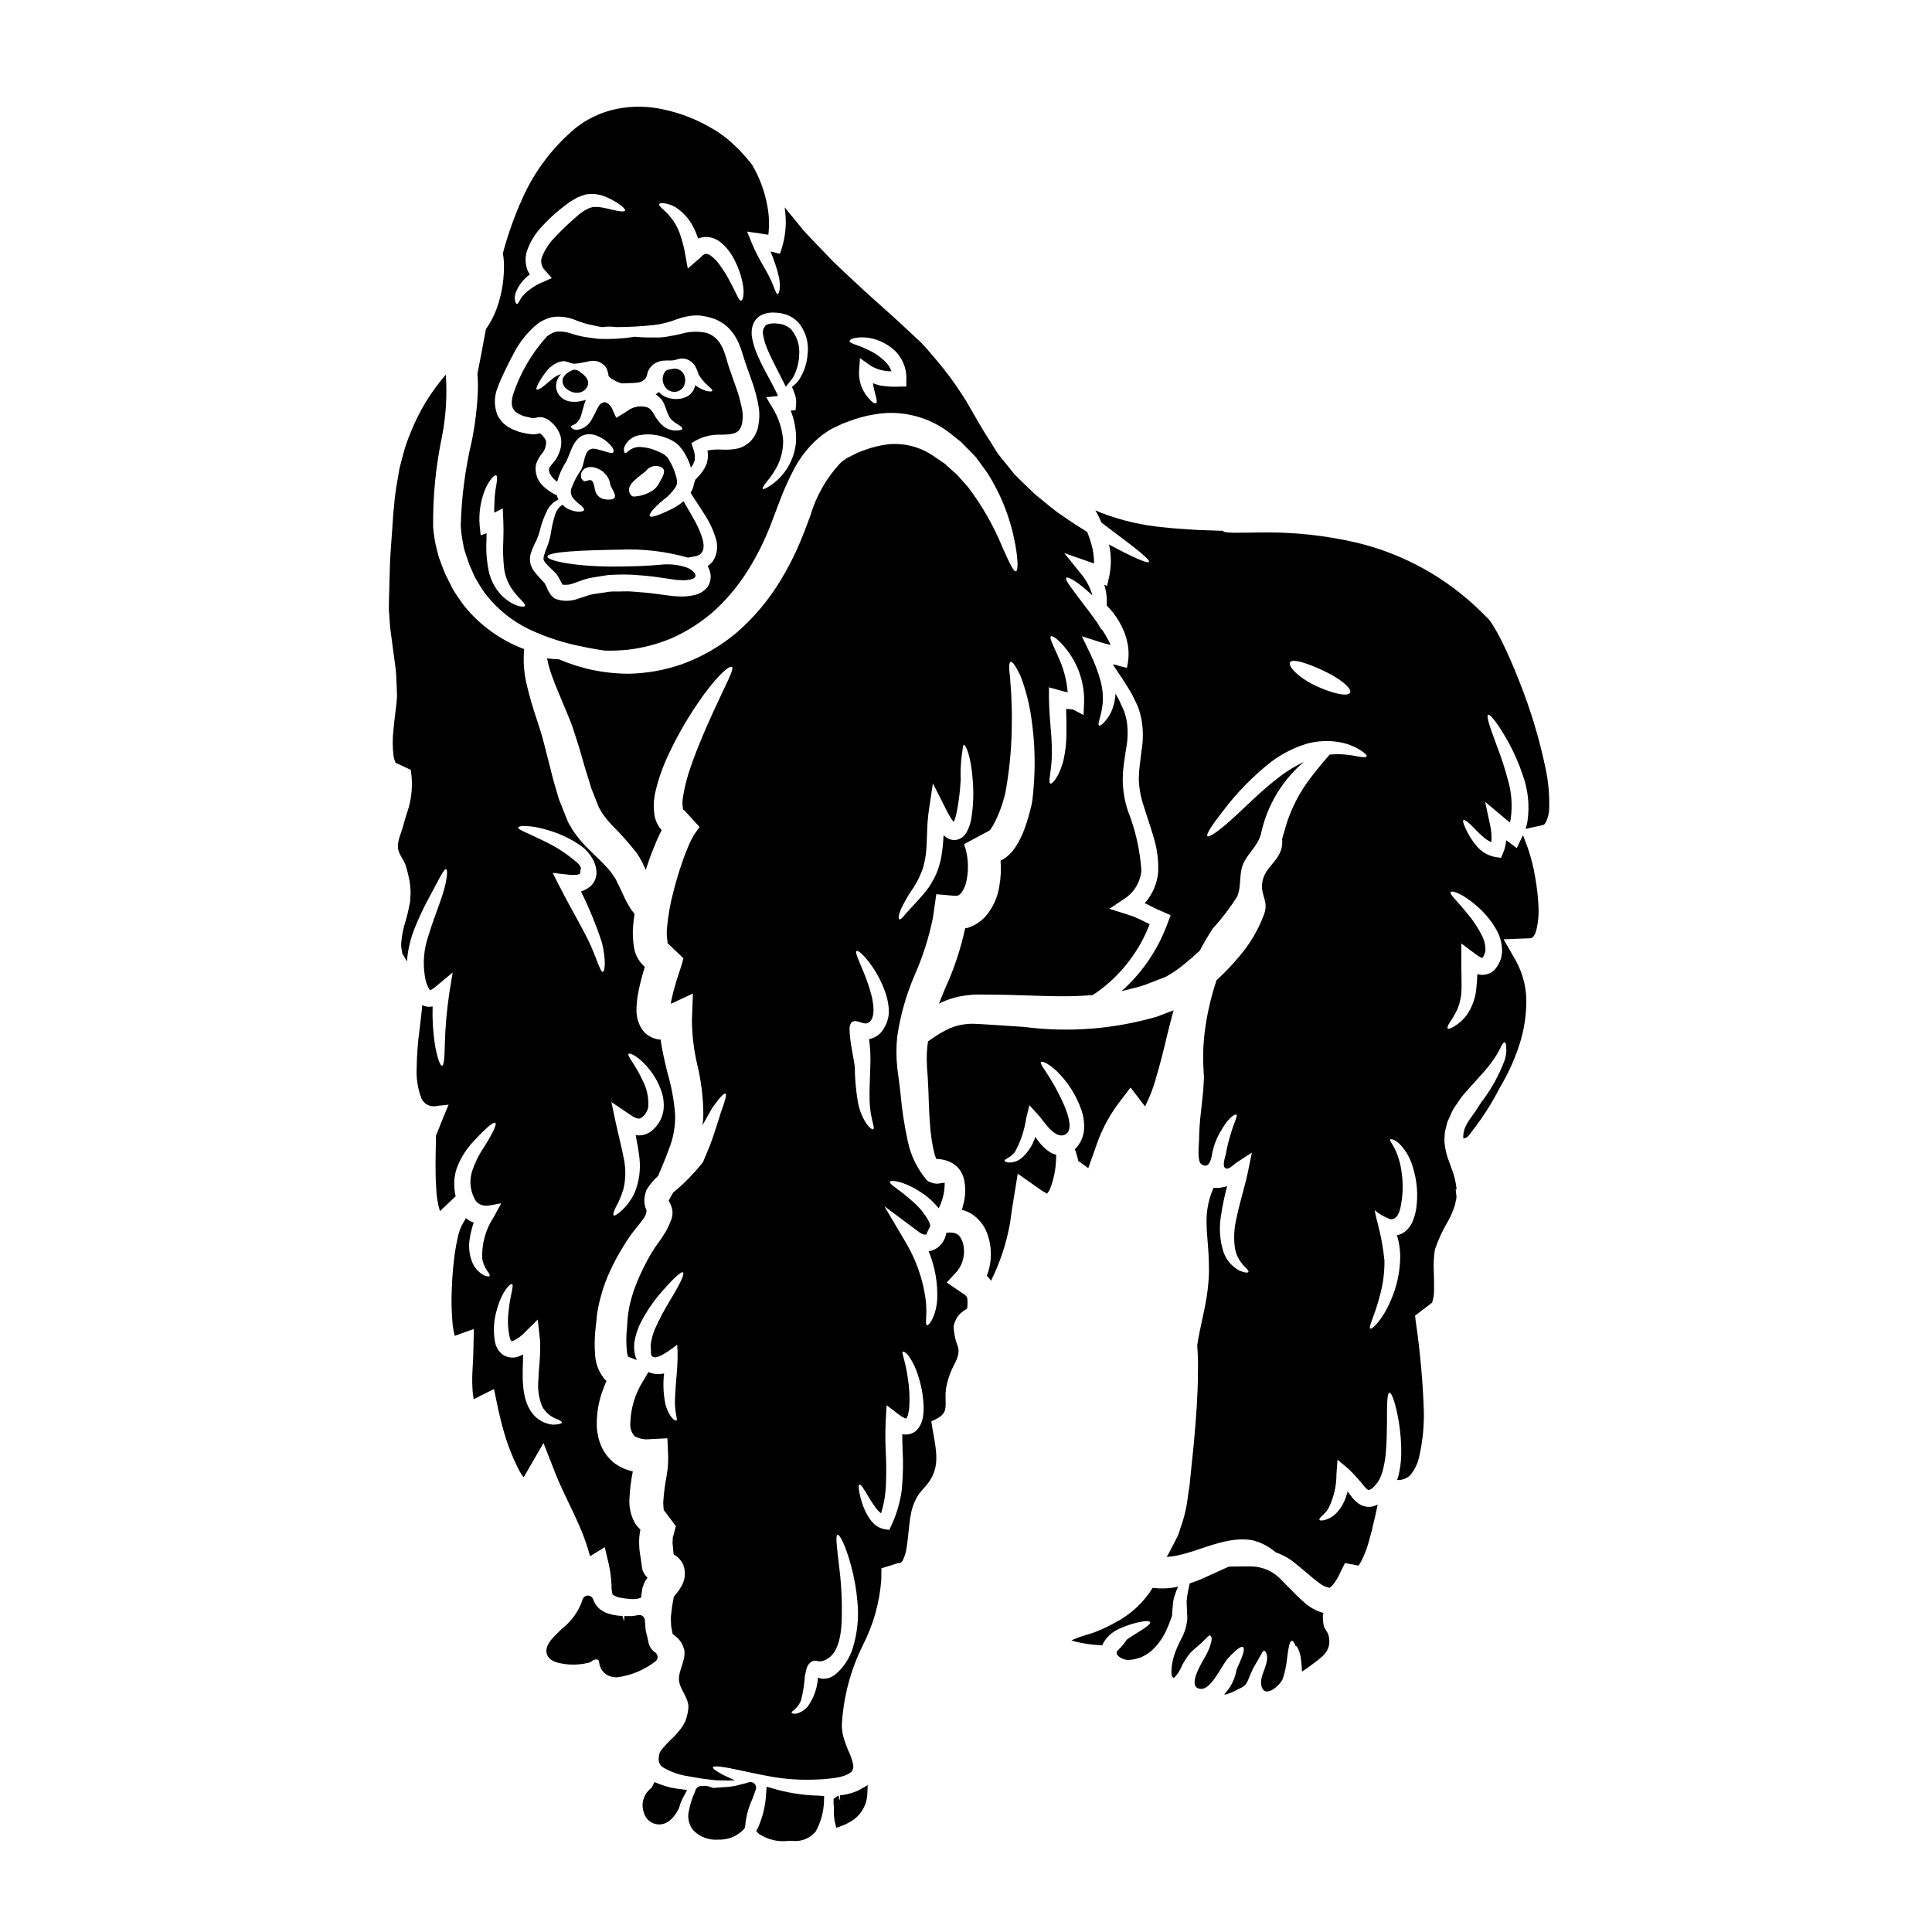
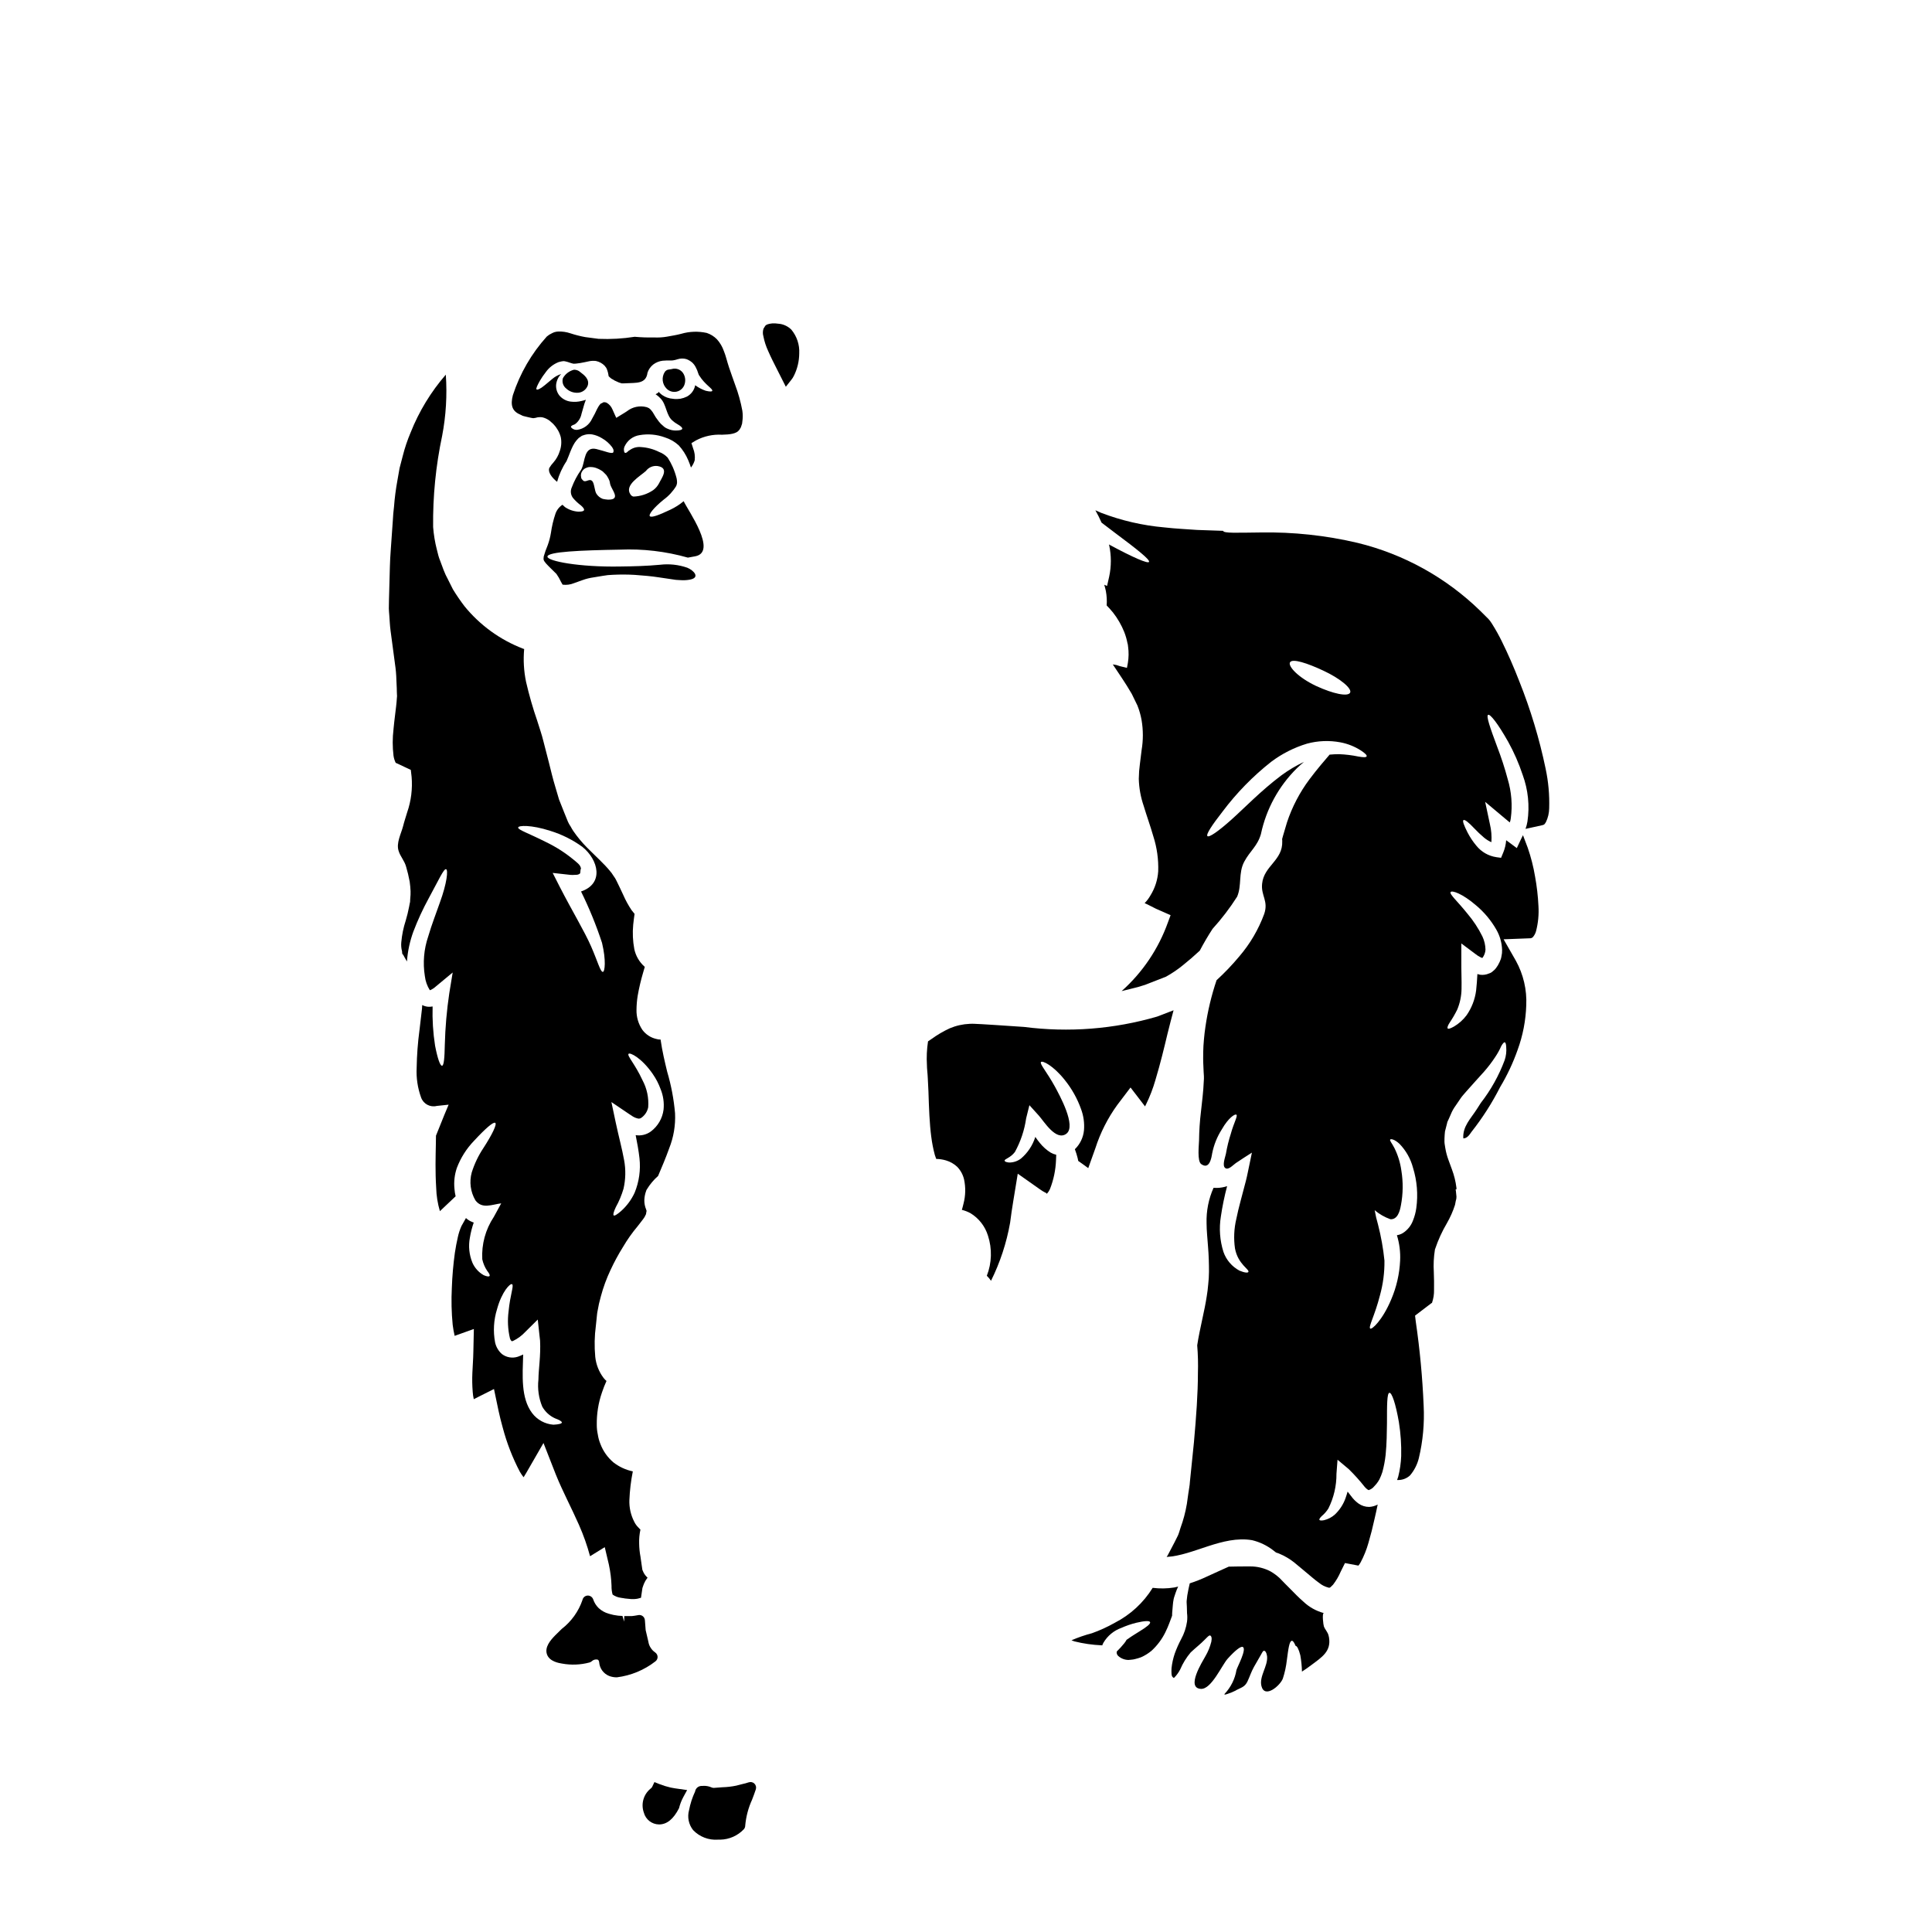
<svg xmlns="http://www.w3.org/2000/svg" fill="#000000" width="800px" height="800px" version="1.1" viewBox="144 144 512 512">
  <g>
    <path d="m318.27 583.09c-0.012-0.477-0.258-0.914-0.652-1.18-0.113-0.078-0.23-0.18-0.352-0.281l-0.082-0.062c-0.727-0.648-1.211-1.527-1.359-2.492-0.254-1.047-0.52-2.148-0.719-3.074-0.074-0.84-0.148-1.727-0.199-2.617h-0.004c-0.023-0.438-0.242-0.844-0.594-1.105-0.355-0.262-0.805-0.352-1.234-0.246-0.309 0.07-0.621 0.125-0.934 0.16-0.422 0.074-0.848 0.105-1.273 0.09h-0.734-0.695l-0.031 1.473-0.449-1.512-1.141-0.074h-0.004c-0.848-0.094-1.68-0.266-2.496-0.516-0.988-0.281-1.898-0.789-2.656-1.484-0.672-0.648-1.172-1.449-1.465-2.336-0.227-0.621-0.832-1.023-1.492-0.992-0.664 0.043-1.215 0.527-1.348 1.18-1.043 3.043-2.961 5.711-5.512 7.676-0.574 0.559-1.152 1.117-1.703 1.676-1.344 1.363-2.805 3.148-2.207 4.992 0.637 1.969 3.203 2.363 4.027 2.504l-0.004-0.004c2.422 0.445 4.91 0.344 7.285-0.297 0.211-0.062 0.41-0.172 0.578-0.32 0.406-0.395 0.988-0.559 1.543-0.438 0.094 0.035 0.344 0.129 0.426 0.703l-0.004 0.004c0.121 1.613 1.141 3.019 2.641 3.629 0.652 0.25 1.352 0.371 2.055 0.363 3.731-0.469 7.266-1.934 10.23-4.246 0.359-0.281 0.566-0.715 0.559-1.172z" />
    <path d="m297.45 548.15c1.184 2.68 2.16 5.441 2.922 8.266l3.894-2.406 1.125 4.762-0.004 0.004c0.383 1.805 0.609 3.641 0.676 5.484-0.02 0.781 0.074 1.562 0.281 2.316 0.652 0.465 1.41 0.762 2.207 0.859l0.902 0.137 0.215 0.051h0.105l0.531 0.055c0.605 0.09 1.223 0.121 1.836 0.09 0.59-0.031 1.172-0.148 1.73-0.34 0.105-0.789 0.242-1.621 0.355-2.418l0.027-0.188 0.051-0.129c0.109-0.32 0.215-0.664 0.352-0.984h-0.004c0.117-0.273 0.246-0.535 0.395-0.789 0.188-0.27 0.395-0.613 0.562-0.824-0.434-0.383-0.793-0.844-1.059-1.359l-0.316-0.719-0.129-0.879-0.367-2.555h0.004c-0.223-1.16-0.34-2.336-0.359-3.516-0.039-1.242 0.07-2.484 0.336-3.695-0.191-0.176-0.367-0.363-0.531-0.559-0.461-0.445-0.836-0.973-1.113-1.547-0.91-1.77-1.352-3.742-1.281-5.727 0.105-2.555 0.406-5.098 0.91-7.606-1.863-0.391-3.613-1.199-5.117-2.363-1.551-1.309-2.742-2.984-3.465-4.879-0.34-0.832-0.578-1.699-0.707-2.586-0.176-0.812-0.262-1.641-0.262-2.473-0.047-2.945 0.422-5.875 1.391-8.66 0.34-1.02 0.734-2.019 1.18-2.996-0.289-0.25-0.555-0.527-0.785-0.828-1.223-1.625-1.98-3.551-2.191-5.57-0.258-2.762-0.203-5.547 0.168-8.297l0.191-1.84c0.082-0.664 0.109-1.355 0.246-1.992l0.004 0.004c0.211-1.301 0.5-2.59 0.863-3.856 0.645-2.422 1.508-4.777 2.578-7.039 0.98-2.113 2.09-4.16 3.324-6.133 1.121-1.91 2.398-3.719 3.824-5.414 0.719-0.875 1.016-1.355 1.496-1.938 0.277-0.344 0.504-0.727 0.668-1.141l0.082-0.129c0.027-0.297 0.105-0.613 0.16-0.906l-0.129-0.395h0.004c-0.328-0.781-0.488-1.625-0.473-2.473 0.031-0.836 0.195-1.66 0.488-2.445l0.055-0.184 0.133-0.211v-0.004c0.805-1.324 1.805-2.519 2.969-3.543 1.02-2.391 2.039-4.805 2.926-7.277h-0.004c1.188-2.961 1.727-6.144 1.574-9.332-0.324-3.734-1.023-7.426-2.086-11.02-0.629-2.609-1.312-5.434-1.75-8.516v-0.004c-0.387 0.008-0.773-0.051-1.145-0.164-1.465-0.336-2.762-1.18-3.66-2.383-1.074-1.574-1.625-3.445-1.574-5.352 0.012-1.219 0.113-2.438 0.301-3.641 0.367-2.109 0.855-4.195 1.465-6.246 0.133-0.48 0.297-0.984 0.43-1.488-0.027-0.027-0.078-0.055-0.105-0.082-1.355-1.215-2.289-2.828-2.672-4.609-0.402-2.133-0.5-4.309-0.293-6.469 0.109-0.984 0.219-1.941 0.359-2.875-0.266-0.32-0.531-0.637-0.789-0.984v0.004c-0.848-1.266-1.582-2.606-2.191-4-0.582-1.25-1.18-2.531-1.688-3.543l-0.32-0.637c-0.141-0.262-0.301-0.512-0.477-0.746l-0.605-0.906-0.027-0.055-0.133-0.133-0.293-0.375c-1.574-1.922-3.656-3.762-6.07-6.195-1.348-1.355-2.57-2.828-3.652-4.402-0.32-0.48-0.449-0.746-0.66-1.121l-0.316-0.504-0.16-0.27-0.289-0.586c-0.348-0.828-0.688-1.652-1.004-2.481-0.449-1.145-0.895-2.262-1.344-3.383-0.316-1.117-0.656-2.211-0.973-3.301-0.684-2.238-1.152-4.262-1.652-6.258s-1.023-3.969-1.52-5.902c-0.422-1.754-1.051-3.516-1.602-5.297h0.004c-1.184-3.414-2.184-6.891-2.996-10.414-0.594-2.859-0.762-5.789-0.5-8.699-0.078-0.027-0.156-0.055-0.266-0.082-6.078-2.328-11.438-6.211-15.547-11.258-1.098-1.438-2.121-2.934-3.066-4.481-0.426-0.855-0.875-1.707-1.297-2.586h0.004c-0.453-0.812-0.848-1.66-1.18-2.531-0.289-0.828-0.605-1.652-0.922-2.481l-0.234-0.609-0.105-0.324-0.078-0.266-0.027-0.082-0.051-0.184-0.367-1.465-0.004 0.004c-0.504-1.965-0.832-3.969-0.988-5.992-0.094-8.121 0.707-16.234 2.394-24.18 1.02-5.336 1.344-10.781 0.969-16.199-3.945 4.547-7.094 9.723-9.316 15.316-0.859 2.023-1.562 4.109-2.098 6.242l-0.84 3.215-0.57 3.242c-0.426 2.316-0.73 4.648-0.906 6.996l-0.191 1.805-0.109 1.648-0.254 3.617c-0.168 2.953-0.473 5.848-0.539 8.828-0.066 2.981-0.152 5.93-0.242 8.855l-0.035 2.207c0 0.395 0.074 1.25 0.125 1.863 0.102 1.332 0.148 2.637 0.332 4.019 0.387 2.93 0.773 5.828 1.16 8.703h-0.004c0.227 1.465 0.359 2.941 0.391 4.422l0.098 2.102 0.023 1.062 0.023 0.531 0.027 0.531-0.031 0.32c-0.109 1.781-0.305 3.086-0.469 4.496s-0.328 2.66-0.441 3.965l0.004-0.004c-0.281 2.324-0.281 4.672 0 6.996 0.094 0.656 0.289 1.293 0.578 1.891 0.016 0 0.027 0.012 0.027 0.023 0.027 0 0.051 0.027 0.156 0.055l3.824 1.797 0.203 1.781 0.004 0.004c0.281 3.215-0.121 6.449-1.18 9.492-0.395 1.332-0.809 2.551-1.074 3.641-0.516 1.992-1.883 4.488-1.18 6.566 0.445 1.465 1.531 2.562 1.969 4.133l0.523 1.945 0.445 2.102-0.004-0.004c0.121 0.832 0.195 1.664 0.23 2.5 0.016 0.641-0.012 1.281-0.086 1.918l-0.027 0.453v0.211l-0.027 0.32h-0.004c-0.02 0.07-0.039 0.141-0.055 0.211l-0.188 0.984c-0.238 1.238-0.535 2.461-0.895 3.668-0.613 1.879-1.012 3.824-1.18 5.797-0.074 0.793-0.004 1.59 0.203 2.359l0.051 0.637 0.266 0.32c0.184 0.395 0.477 0.828 0.688 1.227 0.113 0.16 0.211 0.332 0.293 0.508 0.195-2.707 0.77-5.371 1.703-7.922 1.16-3.055 2.535-6.027 4.106-8.895 2.598-4.777 3.938-7.777 4.551-7.644s0.25 3.727-1.656 8.906c-0.891 2.602-2.098 5.606-3.066 8.922-1.152 3.379-1.457 6.984-0.891 10.508 0.152 1.324 0.602 2.602 1.316 3.731 0.051 0.004 0.105-0.004 0.156-0.027 0.539-0.246 1.035-0.578 1.469-0.98l4.434-3.68-0.902 5.512c-0.672 4.512-1.066 9.059-1.184 13.617-0.066 3.457-0.234 5.559-0.738 5.582-0.504 0.023-1.18-1.895-1.844-5.324v-0.004c-0.535-3.43-0.754-6.906-0.652-10.379-0.391 0.07-0.785 0.094-1.18 0.078-0.551-0.047-1.086-0.203-1.574-0.457 0 0.32-0.027 0.637-0.055 0.93-0.219 1.945-0.441 3.832-0.66 5.664l-0.004-0.004c-0.445 3.336-0.699 6.691-0.754 10.055-0.137 2.676 0.266 5.352 1.18 7.871 0.605 1.695 2.398 2.656 4.144 2.223l3.148-0.336-1.094 2.609c-0.836 2.074-1.574 3.938-2.258 5.606 0 0.719-0.031 1.516-0.035 2.344-0.062 3.191-0.184 7.086 0.09 11.438v-0.004c0.055 2.113 0.387 4.207 0.988 6.231 0.211-0.188 0.43-0.426 0.668-0.637l3.496-3.309c-0.16-0.664-0.266-1.344-0.312-2.023-0.18-1.852 0.035-3.719 0.633-5.481 1.008-2.668 2.547-5.106 4.523-7.164 3.125-3.371 5.152-5.117 5.656-4.793 0.504 0.324-0.754 3.004-3.148 6.691-1.328 1.996-2.363 4.168-3.082 6.453-0.688 2.496-0.336 5.164 0.98 7.398 1.773 2.363 4.328 1.105 6.832 0.789l-1.969 3.609v-0.004c-2.199 3.312-3.269 7.246-3.051 11.215 0.234 1.074 0.664 2.094 1.266 3.012 0.559 0.719 0.824 1.18 0.66 1.414-0.16 0.23-0.691 0.156-1.574-0.219v-0.004c-1.32-0.754-2.359-1.914-2.969-3.309-0.855-2.09-1.09-4.379-0.668-6.598 0.223-1.375 0.566-2.727 1.027-4.043-0.137-0.016-0.273-0.062-0.395-0.133-0.621-0.234-1.188-0.59-1.672-1.043l-1.18 2.098c-0.426 0.945-0.75 1.934-0.969 2.949-0.301 1.305-0.57 2.711-0.789 4.172-0.426 3.086-0.695 6.191-0.805 9.309-0.164 3.254-0.09 6.519 0.227 9.766 0.125 0.984 0.297 1.961 0.52 2.926l5.09-1.82-0.129 5.879c-0.035 2.312-0.199 3.883-0.262 5.715v0.004c-0.078 1.695-0.047 3.391 0.09 5.082 0.043 0.645 0.137 1.285 0.281 1.918l5.356-2.691 1.203 5.75c0.289 1.387 0.703 2.984 1.125 4.527h0.004c1.062 4.027 2.574 7.922 4.504 11.613 0.301 0.52 0.637 1.02 1.008 1.492 0.211-0.316 0.453-0.715 0.668-1.086l4.606-7.988 3.266 8.34c1.801 4.473 4.125 8.789 6.156 13.398zm13.289-108.91 0.582 0.375c0.496 0.375 1.066 0.645 1.672 0.789 0.32 0.09 0.66 0.031 0.934-0.156 0.953-0.656 1.613-1.652 1.848-2.785 0.199-2.5-0.328-5.004-1.516-7.215-1.969-4.266-4.098-6.426-3.695-6.957 0.32-0.477 3.453 0.996 6.473 5.394h-0.004c0.844 1.219 1.523 2.543 2.031 3.938 0.707 1.727 0.977 3.598 0.785 5.453-0.293 2.293-1.5 4.371-3.344 5.762-1.164 0.859-2.621 1.215-4.047 0.992 0.418 2.078 0.789 4.129 1.012 6.125 0.34 3.102-0.098 6.234-1.281 9.121-0.855 1.859-2.082 3.519-3.609 4.879-1.066 0.926-1.734 1.324-1.949 1.137-0.211-0.184 0-0.984 0.566-2.18 0.859-1.547 1.543-3.188 2.043-4.887 0.566-2.481 0.625-5.051 0.16-7.555-0.52-2.93-1.441-6.297-2.223-9.98l-1.148-5.434zm-20.918-75.059c3.047 0.934 5.918 2.363 8.5 4.234 4.293 3.449 5.812 9.758-0.34 11.836 2.172 4.402 4.031 8.953 5.562 13.617 1.125 4.688 0.742 7.641 0.234 7.691-0.664 0.047-1.348-2.668-3.113-6.715s-4.992-9.332-8.344-15.863l-1.852-3.648 4.199 0.465h0.004c0.68 0.094 1.367 0.105 2.051 0.035 0.355 0.004 0.707-0.117 0.984-0.344 0.027 0 0.055-0.184 0.082-0.293l0.055-0.637 0.188-0.691c-0.023 0.074-0.059 0.148-0.105 0.211-0.078-0.879-1.086-1.547-2.199-2.481v0.004c-2.18-1.766-4.555-3.266-7.086-4.473-4.434-2.25-7.328-3.191-7.328-3.805 0-0.617 3.488-0.766 8.508 0.855zm-4.789 154.32c-3.043-4.031-2.543-10.012-2.387-15.543-0.449 0.215-0.914 0.41-1.387 0.578-1.449 0.484-3.039 0.219-4.25-0.707-0.91-0.805-1.543-1.879-1.801-3.066-0.555-2.941-0.375-5.973 0.516-8.828 1.266-4.652 3.543-7.012 4.016-6.582 0.473 0.43-0.543 2.816-0.961 7.176-0.309 2.363-0.191 4.762 0.348 7.082 0.082 0.328 0.254 0.621 0.5 0.852v-0.023c0.117-0.016 0.23-0.039 0.344-0.078 1.227-0.594 2.332-1.41 3.258-2.41l3.285-3.258 0.488 4.496 0.125 1.09c0.199 4.125-0.395 7.34-0.438 10.348-0.266 2.426 0.082 4.875 1.012 7.133 0.766 1.363 1.941 2.449 3.367 3.102 1.18 0.43 1.859 0.832 1.832 1.121-0.027 0.293-0.742 0.504-2.234 0.578h-0.004c-2.227-0.168-4.273-1.281-5.629-3.059z" />
-     <path d="m370.62 618.84c-1.266 0.484-2.59 0.797-3.938 0.93h-0.102l0.07 1.477-0.488-1.422-1.258 0.887v1.574l0.102 0.305v0.754c-0.07 1.145 0.004 2.293 0.219 3.418l0.395 1.621 1.574-0.57c0.617-0.211 1.211-0.488 1.77-0.832 2.773-1.391 4.617-4.129 4.867-7.223l0.121-2.676-2.328 1.324 0.004-0.004c-0.324 0.18-0.66 0.324-1.008 0.438z" />
    <path d="m342.39 616.34c-0.531 0.188-1.074 0.336-1.625 0.449-0.535 0.121-1.098 0.262-1.66 0.426-1.203 0.25-2.426 0.391-3.652 0.426-0.742 0.047-1.516 0.094-2.301 0.172h-0.004c-0.258-0.004-0.512-0.07-0.742-0.191-0.594-0.242-1.227-0.359-1.867-0.352l-0.465 0.027c-0.914-0.074-1.734 0.57-1.867 1.48-0.738 1.574-1.277 3.234-1.602 4.941-0.508 1.832-0.105 3.793 1.078 5.281 1.703 1.777 4.109 2.707 6.566 2.527h0.656 0.004c2.344-0.051 4.57-1.035 6.191-2.731 0.254-0.273 0.395-0.633 0.391-1.004 0.211-2.371 0.824-4.684 1.812-6.848 0.367-0.957 0.719-1.883 1-2.754 0.172-0.539 0.023-1.129-0.387-1.52-0.41-0.395-1.008-0.516-1.539-0.316z" />
    <path d="m321.73 617.72c-1.023-0.234-2.027-0.547-3.008-0.93l-1.289-0.52-0.594 1.254v0.004c-0.105 0.199-0.262 0.371-0.453 0.496-1.863 1.523-2.57 4.055-1.766 6.324 0.48 1.832 2.125 3.121 4.019 3.148h0.121c1.996-0.055 3.695-1.391 5.188-4.301 0.25-1.027 0.629-2.012 1.129-2.941l1.02-1.871-2.109-0.297c-0.746-0.09-1.531-0.223-2.258-0.367z" />
    <path d="m321.96 241.82c-0.219 0.051-0.441 0.082-0.664 0.102-0.449 0.027-0.863 0.266-1.117 0.641-0.918 1.418-0.703 3.289 0.512 4.469 0.684 0.676 1.66 0.961 2.602 0.762 0.941-0.203 1.715-0.863 2.062-1.758 0.352-0.922 0.305-1.945-0.137-2.828-0.586-1.211-1.98-1.805-3.258-1.387z" />
    <path d="m350.76 229.84-1.266-0.137h-0.84c-0.977 0.113-1.574 0.277-1.863 0.66l-0.469 0.758 0.004 0.004c-0.203 0.637-0.211 1.32-0.027 1.969 0.266 1.367 0.699 2.703 1.289 3.965 0.719 1.668 1.574 3.32 2.41 4.973l2.254 4.461 1.434-1.812v0.004c0.273-0.332 0.512-0.699 0.699-1.086 0.926-1.852 1.41-3.894 1.422-5.965 0.117-2.273-0.629-4.512-2.082-6.266-0.805-0.801-1.84-1.336-2.965-1.527z" />
    <path d="m297.87 242.68-0.465-0.359c-0.395-0.223-0.84-0.34-1.293-0.34-1.238 0.312-2.293 1.117-2.93 2.223-0.309 1.008 0.035 2.102 0.867 2.754 0.766 0.727 1.777 1.129 2.832 1.133 1.25 0.047 2.394-0.703 2.856-1.867 0.586-1.695-0.953-2.859-1.867-3.543z" />
    <path d="m454.63 571.55c0.055-0.691 0.109-1.332 0.164-1.969 0.055-0.637 0.113-1.277 0.246-1.863 0.133-0.582 0.395-1.18 0.539-1.699h0.004c0.184-0.539 0.398-1.062 0.645-1.574-0.348 0.078-0.691 0.18-1.066 0.262v-0.004c-1.883 0.301-3.797 0.328-5.691 0.09-2.441 3.949-5.926 7.156-10.062 9.273-1.926 1.09-3.938 2.012-6.023 2.754-1.855 0.488-3.672 1.113-5.434 1.871 0.27 0.078 0.504 0.215 0.789 0.297l-0.004-0.004c2.352 0.586 4.758 0.934 7.18 1.039 0.051 0 0.105 0.027 0.184 0.027h0.004c0.082-0.25 0.191-0.488 0.32-0.715 1.082-1.832 2.769-3.227 4.773-3.938 1.254-0.559 2.559-1.008 3.891-1.34 2.211-0.523 3.543-0.598 3.699-0.168 0.156 0.43-0.883 1.27-2.754 2.41-0.906 0.582-2.051 1.242-3.172 2.062-0.105 0.051-0.184 0.133-0.293 0.184v-0.004c-0.18 0.328-0.383 0.641-0.617 0.93-0.621 0.773-1.293 1.508-2.004 2.199-0.086 0.438 0.066 0.883 0.395 1.184 0.746 0.664 1.707 1.039 2.707 1.051l0.852-0.078v-0.004c0.305-0.02 0.609-0.074 0.902-0.156 0.535-0.125 1.062-0.285 1.574-0.473 1.027-0.449 1.98-1.047 2.832-1.77 1.488-1.375 2.711-3.012 3.609-4.828 0.91-1.836 1.395-3.402 1.797-4.41-0.012-0.211 0.016-0.426 0.016-0.637z" />
-     <path d="m359.68 619.82c-3.648-0.191-7.262-0.801-10.77-1.82l-1.727-0.496-0.152 1.785h-0.004c-0.137 3.113-0.859 6.172-2.129 9.02l-0.496 0.957 0.758 0.762c2.324 1.527 5.117 2.176 7.875 1.816h0.84-0.004c2.363 0.305 4.719-0.605 6.262-2.418 1.363-2.43 2.129-5.152 2.227-7.938l0.051-1.527-1.527-0.098c-0.453-0.02-0.867-0.043-1.203-0.043z" />
    <path d="m496.08 577.42c-0.207-0.906-0.926-1.547-1.242-2.426-0.129-0.297-0.543-3.516 0-3.516l-0.004 0.004c-2.043-0.543-3.914-1.59-5.441-3.051-1.301-1.121-2.332-2.219-3.336-3.231-1.008-1.012-1.969-1.969-2.891-2.938-0.734-0.691-1.543-1.293-2.414-1.797-1.66-0.887-3.516-1.352-5.398-1.348-2.074-0.035-4.016 0.039-5.719 0.059-1.703 0.738-3.676 1.688-5.809 2.637-1.469 0.691-2.981 1.293-4.527 1.789-0.215 0.934-0.461 1.996-0.652 3.191-0.055 0.453-0.109 0.93-0.164 1.41s0.051 1.035 0.047 1.574 0.023 1.141 0.047 1.727v0.004c0.094 0.742 0.094 1.492 0 2.234-0.242 1.641-0.773 3.223-1.574 4.676-0.652 1.23-1.219 2.508-1.691 3.82-0.414 1.234-0.695 2.512-0.84 3.805-0.039 0.539-0.039 1.082 0 1.621 0.047 0.168 0.082 0.336 0.105 0.508 0 0.078 0.051 0.051 0.051 0.078 0.105 0.172 0.254 0.32 0.426 0.426 0.051-0.016 0.098-0.043 0.133-0.078 0.633-0.641 1.164-1.375 1.578-2.176 0.695-1.633 1.633-3.152 2.781-4.512 1.281-1.215 2.617-2.223 3.867-3.523 0.59-0.582 1.016-1.086 1.312-0.953 0.297 0.133 0.5 0.613 0.285 1.676h-0.004c-0.336 1.336-0.859 2.613-1.555 3.801-0.789 1.434-5.273 8.492-1.152 8.66 2.754 0.09 5.481-6.231 7.031-7.977 2.082-2.305 3.523-3.394 4.027-3.125 1.113 0.539-1.457 5.289-1.672 6.086l-0.004-0.004c-0.391 2.383-1.488 4.594-3.148 6.348 0 0.078-0.027 0.156-0.027 0.211 0.301-0.047 0.594-0.129 0.879-0.234 0.723-0.234 1.426-0.527 2.106-0.871l0.133-0.105c1.387-0.711 2.234-0.844 2.934-2.223 0.617-1.273 1.023-2.629 1.742-3.906 0.719-1.273 1.316-2.281 1.738-3.027 0.426-0.742 0.645-1.301 0.965-1.27 0.32 0.027 0.66 0.453 0.789 1.465 0.254 2.609-2.148 5.312-1.492 7.894 0.867 3.41 4.977-0.141 5.672-2 0.52-1.59 0.871-3.231 1.059-4.891 0.395-3.004 0.656-5.051 1.324-5.117 0.293-0.023 0.637 0.457 0.98 1.336 0.371 0 0.848 0.855 1.266 2.504v-0.004c0.254 1.43 0.398 2.879 0.434 4.332 0.855-0.531 1.68-1.137 2.535-1.773 2.754-2.062 5.254-3.598 4.629-7.297v-0.004c-0.031-0.168-0.07-0.336-0.117-0.5z" />
    <path d="m338.82 245.98c-0.527-1.488-1.105-3.09-1.633-4.66-0.527-1.57-0.84-3.062-1.344-4.258-0.398-1.16-1.027-2.234-1.848-3.148-0.754-0.77-1.684-1.348-2.703-1.684-2.246-0.492-4.582-0.41-6.789 0.238-1.18 0.316-2.363 0.496-3.648 0.73v0.004c-1.184 0.211-2.387 0.285-3.59 0.223-1.684 0.039-3.371-0.02-5.051-0.176-3.168 0.5-6.379 0.684-9.582 0.547-1.141-0.137-2.309-0.305-3.543-0.465-1.336-0.246-2.656-0.582-3.949-1.008-1.039-0.348-2.129-0.508-3.223-0.465-0.312 0.016-0.625 0.066-0.926 0.152l-0.16 0.055-0.133 0.051-0.348 0.156-0.004 0.004c-0.516 0.23-1 0.535-1.434 0.902-4.059 4.496-7.125 9.797-9 15.555-0.676 2.629-0.203 4.227 1.922 5.117l0.715 0.352c0.293 0.105 0.691 0.16 1.062 0.27l1.062 0.242c0.16 0.055 0.453 0.055 0.641 0.109h0.004c0.188-0.008 0.375-0.035 0.559-0.082l0.637-0.156c0.441-0.066 0.891-0.059 1.332 0.031 0.66 0.176 1.281 0.477 1.828 0.887l0.957 0.855 0.051 0.055 0.055 0.078c0.898 0.941 1.543 2.098 1.875 3.356 0.25 1.246 0.152 2.531-0.281 3.727-0.34 1.094-0.906 2.109-1.66 2.973-0.418 0.441-0.785 0.93-1.094 1.457-0.434 1.09 0.652 2.559 2.059 3.68 0.531-1.945 1.375-3.793 2.496-5.469 0.324-0.688 0.672-1.672 1.047-2.602 0.188-0.48 0.43-0.984 0.672-1.488l0.453-0.789c0.234-0.348 0.496-0.676 0.785-0.98 0.18-0.23 0.41-0.422 0.672-0.555l0.133-0.105 0.32-0.211 0.133-0.051 0.559-0.184v-0.004c0.656-0.195 1.348-0.238 2.023-0.125 0.91 0.172 1.785 0.508 2.574 0.996 1.055 0.594 1.973 1.398 2.703 2.359 0.504 0.719 0.449 1.18 0.289 1.438-0.453 0.426-2.125-0.355-4.465-0.922-3.297-0.758-2.941 3.234-3.879 5.199l-0.027 0.078-0.082 0.133-0.105 0.184v0.004c-0.992 1.414-1.801 2.949-2.41 4.566-0.426 0.93-0.297 2.019 0.336 2.824 0.621 0.73 1.324 1.391 2.094 1.965 0.582 0.508 0.902 0.934 0.82 1.227-0.082 0.297-0.586 0.422-1.465 0.418v0.004c-1.285-0.074-2.527-0.492-3.59-1.219-0.234-0.191-0.457-0.395-0.664-0.613-0.879 0.57-1.539 1.422-1.871 2.414-0.547 1.625-0.941 3.297-1.18 4.996-0.18 1.133-0.469 2.246-0.867 3.324-0.41 0.969-0.762 1.961-1.047 2.977-0.109 0.902-0.082 0.984 0.578 1.812 0.66 0.746 1.695 1.707 2.648 2.668l0.078 0.055 0.055 0.078 0.004-0.004c0.465 0.664 0.875 1.371 1.215 2.109 0.125 0.254 0.266 0.504 0.422 0.746 1.02 0.133 2.055-0.004 3.008-0.395 0.746-0.266 1.52-0.555 2.289-0.82v0.004c0.914-0.336 1.859-0.57 2.82-0.707 0.828-0.129 1.676-0.262 2.531-0.418 0.887-0.164 1.785-0.262 2.684-0.281 1.926-0.098 3.852-0.09 5.777 0.023 2.207 0.164 4.387 0.336 6.434 0.66 1.062 0.164 2.098 0.305 3.148 0.465 0.887 0.168 1.785 0.262 2.684 0.277 0.812 0.051 1.625 0 2.422-0.152 2.797-0.574 0.863-2.496-0.754-3.148-2.312-0.805-4.777-1.074-7.207-0.785-3.516 0.332-7.055 0.426-10.629 0.465-10.801 0.195-19.254-1.43-19.223-2.625 0.059-1.305 8.758-1.668 19.211-1.844 6.074-0.262 12.152 0.453 18.004 2.113l1.891-0.34c6.121-1.094-1.926-12.242-3.004-14.613-1.074 0.898-2.258 1.652-3.523 2.25-3.117 1.48-5.008 2.164-5.434 1.734-0.426-0.43 1.047-2.281 3.633-4.375v-0.004c1.344-0.977 2.481-2.211 3.344-3.629 0.109-0.25 0.18-0.516 0.215-0.785 0.016-0.23 0.004-0.465-0.027-0.691v-0.129c-0.027 0-0.027-0.109-0.027-0.109l-0.051-0.32v-0.004c-0.262-1.027-0.602-2.031-1.027-3.004-0.383-0.863-0.832-1.691-1.344-2.481-0.629-0.668-1.398-1.184-2.258-1.5-1.5-0.754-3.133-1.191-4.809-1.297-1.004-0.102-2.012 0.148-2.852 0.711-0.305 0.168-0.586 0.379-0.824 0.633-0.238 0.184-0.43 0.238-0.559 0.184s-0.238-0.238-0.266-0.531c-0.078-0.426-0.012-0.867 0.191-1.25 0.746-1.562 2.223-2.652 3.934-2.91 2.258-0.391 4.578-0.184 6.727 0.609 1.363 0.426 2.613 1.148 3.664 2.117 1.043 1.148 1.883 2.465 2.488 3.891 0.289 0.668 0.523 1.309 0.734 1.969h0.004c0.445-0.57 0.781-1.215 0.988-1.91 0.129-1.094-0.02-2.203-0.438-3.223l-0.422-1.332 1.227-0.738c2.113-1.113 4.488-1.629 6.867-1.492 2.152-0.043 3.887-0.277 4.555-1.258 0.113-0.102 0.195-0.227 0.242-0.371 0.121-0.148 0.215-0.32 0.266-0.504l0.27-0.824c-0.023 0 0.055-0.395 0.055-0.508 0.145-0.969 0.145-1.953 0-2.922-0.43-2.328-1.066-4.613-1.902-6.832zm-23.617 22.789v0.004c0.719-0.934 1.875-1.418 3.039-1.27 3.242 0.492 1.078 3.172 0.395 4.606-0.371 0.695-0.891 1.305-1.523 1.773-1.551 1.059-3.371 1.652-5.246 1.715-0.328-0.07-0.613-0.277-0.785-0.562-1.734-2.481 2.613-4.859 4.137-6.262zm-10.125 7.637c-0.445-0.031-0.891-0.094-1.328-0.191-0.719-0.262-1.328-0.762-1.723-1.418-0.477-0.789-0.523-2.852-1.129-3.356-0.852-0.746-1.785 0.738-2.527-0.277-0.133-0.184-0.32-0.211-0.371-0.715-0.145-0.605 0-1.246 0.395-1.727 0.266-0.363 0.641-0.629 1.066-0.77 0.363-0.148 0.754-0.211 1.145-0.18 0.598 0.004 1.188 0.141 1.73 0.391 0.25 0.09 0.488 0.207 0.715 0.348l0.32 0.188 0.156 0.105 0.105 0.055 0.32 0.293 0.426 0.43c0.215 0.176 0.395 0.395 0.527 0.641 0.242 0.371 0.449 0.77 0.609 1.184 0.082 0.289 0.141 0.582 0.18 0.879 0.094 0.316 0.215 0.617 0.371 0.906 0.723 1.453 2.047 3.297-0.988 3.215zm27.672-28.812c-0.105 0.211-0.691 0.207-1.703-0.035l-0.004 0.004c-1.008-0.344-1.957-0.84-2.809-1.473-0.238 1.293-1.059 2.406-2.223 3.023-0.531 0.258-1.098 0.445-1.68 0.555-0.5 0.07-1.008 0.094-1.516 0.07l-0.504-0.055-0.25-0.039-0.395-0.051-0.156-0.027v-0.004c-0.988-0.203-1.898-0.676-2.629-1.367-0.109-0.109-0.203-0.223-0.293-0.348l-0.184 0.238v0.004c-0.215 0.145-0.438 0.277-0.672 0.391 0.09 0.043 0.168 0.098 0.242 0.164 0.391 0.281 0.754 0.605 1.086 0.957 1.574 1.602 1.473 4.527 3.195 5.902v0.004c0.391 0.352 0.816 0.656 1.277 0.91 0.848 0.484 1.328 0.91 1.27 1.203-0.055 0.297-0.668 0.477-1.758 0.473-0.727-0.004-1.441-0.16-2.098-0.461-0.461-0.172-0.875-0.438-1.223-0.785-0.414-0.328-0.789-0.703-1.113-1.125-0.266-0.375-0.527-0.746-0.82-1.121-0.293-0.453-0.559-0.934-0.848-1.414-0.27-0.293-0.504-0.719-0.688-0.789l0.004 0.004c-0.078-0.047-0.141-0.113-0.188-0.188-0.23-0.125-0.473-0.234-0.719-0.32-1.816-0.477-3.746-0.07-5.215 1.094l-0.613 0.395-2.211 1.352-1.031-2.293-0.004-0.004c-0.293-0.699-0.805-1.289-1.457-1.68-0.109-0.035-0.215-0.078-0.316-0.137-0.098 0.02-0.199 0.008-0.293-0.027-0.027 0.027-0.055 0-0.133-0.027-0.078-0.027-0.453 0.211-0.664 0.32-0.27-0.027-0.746 0.66-1.18 1.512h-0.004c-0.391 0.871-0.832 1.719-1.312 2.547-0.719 1.594-2.203 2.715-3.938 2.965-0.461 0.047-0.926-0.078-1.301-0.352-0.234-0.156-0.371-0.32-0.371-0.453 0-0.133 0.16-0.293 0.43-0.426 0.133-0.051 0.293-0.102 0.48-0.184 0.188-0.082 0.266-0.184 0.395-0.266 0.777-0.66 1.305-1.57 1.496-2.574 0.215-0.824 0.488-1.699 0.754-2.629 0.105-0.348 0.238-0.691 0.395-1.09h0.004c-0.367 0.129-0.742 0.234-1.121 0.316-0.941 0.238-1.922 0.301-2.887 0.176-1.18-0.141-2.266-0.727-3.027-1.637-0.695-0.891-0.992-2.031-0.816-3.148 0.133-0.762 0.445-1.484 0.914-2.098 0.133-0.156 0.27-0.293 0.395-0.426-0.84 0.258-1.617 0.68-2.289 1.242-0.789 0.66-1.473 1.242-2.031 1.691-1.227 1.035-2 1.324-2.211 1.137-0.211-0.184 0.188-1.039 0.887-2.285h-0.004c0.473-0.801 1-1.574 1.574-2.305 0.848-1.191 2.027-2.109 3.391-2.644l0.746-0.184 0.395-0.051 0.078-0.027 0.324 0.027v-0.004c0.051 0.008 0.105 0.016 0.156 0.027 0.461 0.094 0.914 0.227 1.355 0.395 0.293 0.102 0.598 0.184 0.902 0.246 0.195 0.004 0.391-0.004 0.582-0.023 0.773-0.078 1.535-0.199 2.293-0.367l1.117-0.234v-0.004c0.637-0.145 1.297-0.176 1.945-0.098 0.863 0.18 1.656 0.609 2.281 1.234l0.078 0.105c0.078 0.082 0.371 0.48 0.371 0.48l0.078 0.16c0.055 0.133 0.078 0.16 0.156 0.375h0.004c0.156 0.43 0.27 0.875 0.34 1.328l0.051 0.348c0.242 0.254 0.504 0.488 0.789 0.691 0.273 0.129 0.539 0.281 0.785 0.457l1.062 0.484c0.344 0.16 0.531 0.133 0.789 0.27 0.203 0.012 0.41 0.012 0.613 0l0.582-0.027c2.531-0.172 5.293 0.289 5.68-2.793v-0.004c0.285-0.859 0.812-1.613 1.523-2.176 0.73-0.551 1.594-0.898 2.504-1.004 1.387-0.125 2.285 0 2.754-0.094 0.402-0.059 0.797-0.156 1.184-0.289 0.758-0.246 1.574-0.262 2.34-0.043 0.324 0.121 0.637 0.273 0.93 0.453l0.344 0.242 0.16 0.133 0.078 0.051 0.242 0.242c0.34 0.363 0.617 0.777 0.816 1.23 0.211 0.387 0.379 0.797 0.5 1.223 0.09 0.211 0.168 0.426 0.238 0.641l0.082 0.105c1.578 2.551 3.754 3.598 3.457 4.102z" />
    <path d="m419.86 425.48c0.297-0.555 3.293 0.895 6.34 4.762 1.844 2.293 3.289 4.879 4.281 7.648 0.676 1.801 0.945 3.727 0.785 5.644-0.18 1.906-1.035 3.688-2.414 5.019 0.293 0.77 0.539 1.559 0.738 2.359l0.156 0.746 1.113 0.789c0.504 0.348 1.008 0.719 1.539 1.121 0.59-1.594 1.18-3.344 1.883-5.258 1.32-4.113 3.281-7.996 5.816-11.496l3.504-4.617 3.731 4.856 0.105 0.16c0.078-0.16 0.184-0.348 0.27-0.531v0.004c1.012-2.059 1.836-4.203 2.473-6.406 1.348-4.465 2.363-8.715 3.211-12.277 0.621-2.445 1.133-4.543 1.617-6.269l-1.305 0.5-3.012 1.156 0.004 0.004c-11.453 3.344-23.477 4.281-35.312 2.754-2.582-0.168-5.117-0.34-7.582-0.508-1.223-0.082-2.422-0.168-3.59-0.223l-1.812-0.086 0.004-0.004c-0.477-0.027-0.957-0.027-1.438 0-1.812 0.078-3.598 0.477-5.269 1.184-1.695 0.781-3.312 1.73-4.824 2.828l-0.934 0.633c-0.32 2.086-0.418 4.195-0.289 6.297 0 1.039 0.18 2.184 0.227 3.488 0.047 1.18 0.121 2.344 0.172 3.484 0.141 4.5 0.289 8.512 0.75 12.055h0.004c0.203 1.617 0.52 3.219 0.941 4.793 0.129 0.348 0.266 0.691 0.367 1.039h-0.004c0.875 0.012 1.742 0.145 2.578 0.391 1.125 0.324 2.152 0.914 3.004 1.715 0.883 0.922 1.504 2.062 1.797 3.305 0.457 2.129 0.41 4.332-0.145 6.441-0.109 0.559-0.301 1.117-0.434 1.648h0.004c0.793 0.195 1.562 0.492 2.281 0.883 2.219 1.352 3.867 3.469 4.633 5.953 1.133 3.469 1.027 7.227-0.305 10.629 0.418 0.402 0.793 0.848 1.109 1.332 2.414-4.859 4.117-10.039 5.062-15.383 0.242-1.996 0.543-3.91 0.848-5.797l1.18-7.203 5.809 4.094c0.48 0.355 0.988 0.664 1.516 0.934 0.371 0.16 0.426 0.137 0.293 0.242-0.133 0.105-0.105 0.184 0.156-0.027 0.332-0.367 0.598-0.789 0.789-1.246 0.941-2.41 1.473-4.965 1.574-7.551 0.027-0.504 0.055-0.984 0.059-1.461-0.512-0.117-1.004-0.309-1.461-0.566-1.09-0.676-2.059-1.535-2.863-2.539-0.449-0.531-0.848-1.09-1.215-1.625h-0.004c-0.699 2.231-2.016 4.219-3.797 5.731-0.918 0.703-2.043 1.074-3.195 1.051-0.789-0.082-1.117-0.27-1.145-0.48-0.051-0.48 1.52-0.711 2.723-2.305 1.527-2.769 2.539-5.797 2.984-8.926l0.863-3.481 2.492 2.754c1.352 1.496 4.551 6.852 7.297 4.816s-1.852-10.305-3.012-12.461c-2.188-3.981-4.047-5.984-3.723-6.516z" />
-     <path d="m400.05 487.46c-0.316-0.312-0.676-0.574-1.062-0.789l-4.102-2.797 2.801-3.023c1.613-2.066 2.184-4.766 1.543-7.309-0.734-2.363-1.77-3.039-4.004-2.891l-0.43 0.055 0.004 0.004c-0.113 0.707-0.348 1.391-0.699 2.016-0.098 0.215-0.215 0.418-0.348 0.613-0.258 0.324-0.531 0.633-0.828 0.922-0.57 0.516-1.238 0.902-1.969 1.141-0.273 0.102-0.559 0.164-0.852 0.184 1.668 4.035 2.441 8.387 2.269 12.75-0.312 4.723-2.344 7.148-2.715 6.852-0.633-0.324 0.172-2.754-0.348-6.809-0.719-5.34-2.512-10.477-5.262-15.109l-5.695-9.621 9.121 6.801c0.309 0.23 0.637 0.43 0.984 0.59 0.363 0.145 0.762 0.172 1.141 0.082 0.086-0.02 0.168-0.055 0.242-0.102l-0.348 0.023 1.047-2.148c-0.051-0.379-0.156-0.746-0.312-1.094-1.168-2.176-2.75-4.098-4.66-5.656-3.398-3.019-5.902-4.305-5.727-4.918 0.105-0.609 3.406-0.281 7.625 2.363h-0.004c2.027 1.215 3.824 2.777 5.305 4.621 1.031-2.035 1.578-4.281 1.594-6.562 0-0.082-0.023-0.133-0.023-0.215-0.133 0.027-0.297 0.027-0.426 0.055-0.297 0.051-0.586 0.102-1.094 0.152l-0.32 0.051c-0.211 0-0.559-0.027-0.824-0.055h0.004c-0.441-0.078-0.871-0.211-1.277-0.395l-0.27-0.105c-0.184-0.105-0.93-0.668-0.609-0.508-2.481-2.941-4.188-6.461-4.957-10.234-0.914-4.176-1.555-8.406-1.922-12.668-0.129-1.09-0.262-2.184-0.395-3.297-0.102-1.012-0.336-2.184-0.465-3.543-0.293-2.734-0.293-5.488 0-8.219 0.816-5.574 2.359-11.012 4.582-16.188 2.16-4.863 3.785-9.949 4.848-15.168 0.082-0.664 0.191-1.359 0.305-2.019l0.609-4.32 4.469 0.395c1.223 0.109 1.438-0.023 2.051-0.605v-0.004c0.805-1.047 1.332-2.277 1.531-3.586 0.625-3.16 0.391-6.43-0.68-9.469l6.797-3.644c0.133-0.16 0.27-0.348 0.395-0.531 0.43-0.641 0.805-1.316 1.125-2.019 0.727-1.492 1.344-3.039 1.852-4.621 0.242-0.789 0.484-1.621 0.645-2.231s0.301-1.574 0.438-2.363c0.938-5.668 1.402-11.406 1.395-17.152 0.062-2.449-0.086-4.602-0.133-6.519-0.047-1.918-0.281-3.461-0.301-4.812-0.363-2.754-0.359-4.285 0.121-4.418 0.48-0.129 1.355 1.121 2.566 3.602v0.004c1.461 3.789 2.465 7.738 2.988 11.766 0.879 6.117 1.039 12.312 0.488 18.465-0.082 0.93-0.137 1.727-0.277 2.789-0.137 1.062-0.395 1.969-0.648 2.953-0.492 1.98-1.125 3.926-1.883 5.816-0.449 1.055-0.969 2.074-1.555 3.055-0.75 1.312-1.746 2.465-2.938 3.394-0.438 0.332-0.914 0.617-1.414 0.848 0.184 2.254 0.074 4.523-0.316 6.754-0.445 2.953-1.707 5.723-3.648 7.992-1.246 1.379-2.828 2.418-4.586 3.016-0.27 0.078-0.535 0.102-0.828 0.156-1.18 5.461-2.945 10.781-5.273 15.859-0.59 1.383-1.129 2.754-1.664 4.09 2.379-1.18 4.945-1.93 7.586-2.203 0.699-0.098 1.402-0.156 2.106-0.18h1.812c1.246 0.031 2.5 0.035 3.773 0.039 2.531 0 5.082 0.098 7.715 0.188 5.215 0.152 10.559 0.395 15.91 0.035 0.582-0.023 1.18-0.074 1.805-0.125 0.719-0.449 1.418-0.926 2.109-1.457v0.004c5.863-4.461 10.371-10.469 13.02-17.348l-0.238-0.109-2.07-1.016-1.941-0.887-1.723-0.566-4.723-1.48 3.84-2.566c2.676-1.66 4.406-4.5 4.656-7.641-0.375-5.418-1.586-10.742-3.582-15.789-0.93-2.793-1.387-5.719-1.355-8.66l0.09-1.969 0.242-2.098 0.574-3.828h0.004c0.426-2.227 0.496-4.508 0.211-6.758-0.152-0.996-0.387-1.977-0.707-2.93-0.473-1.062-0.922-2.102-1.398-3.117-0.293-0.559-0.605-1.117-0.926-1.676-0.066 1.098-0.258 2.188-0.57 3.242-0.426 1.559-1.215 2.996-2.301 4.191-0.746 0.824-1.254 1.18-1.496 1.008-0.555-0.395 0.621-2.394 0.953-5.769 0.156-2.004-0.023-4.019-0.535-5.961-0.691-2.516-1.613-4.957-2.758-7.301l-2.223-4.609 4.945 1.574c0.664 0.188 1.355 0.43 1.992 0.566 0.238 0.055 0.453 0.105 0.664 0.133-0.133-0.348-0.293-0.691-0.477-1.066v0.004c-0.57-1.082-1.199-2.133-1.879-3.148l-0.051 0.211-1.004-1.73c-1.484-2.106-2.941-4.027-4.184-5.629-2.801-3.707-4.5-5.902-4.176-6.371 0.375-0.559 3.082 1.02 6.527 4.227 0.156 0.133 0.293 0.293 0.453 0.426h-0.004c-0.566-2.051-1.555-3.957-2.902-5.598l-4.582-5.656 7.227 2.527c0.211 0.082 0.449 0.16 0.688 0.242-0.004-1.305-0.133-2.606-0.391-3.883-0.355-1.527-0.832-3.023-1.422-4.477-2.043-1.258-4.273-2.676-6.609-4.328-2.336-1.5-4.562-3.543-7.055-5.512-1.18-1.098-2.363-2.242-3.578-3.422-0.582-0.586-1.219-1.18-1.832-1.816-0.609-0.633-1.137-1.418-1.746-2.109-1.086-1.441-2.516-2.938-3.414-4.43-0.898-1.492-1.906-3.066-2.91-4.641-1.004-1.574-1.934-3.305-2.938-4.988-1.004-1.68-1.875-3.356-2.961-4.957l0.008 0.008c-2.125-3.324-4.477-6.5-7.039-9.496-1.355-1.496-2.492-3.07-4.027-4.566-1.617-1.496-3.234-3.019-4.902-4.566-3.148-2.941-6.762-6.066-10.234-9.246-1.75-1.625-3.5-3.281-5.301-4.941l-2.676-2.539-2.648-2.754c-1.773-1.871-3.606-3.711-5.324-5.609-1.574-1.969-3.18-3.894-4.793-5.84-0.078-0.082-0.133-0.188-0.211-0.27h-0.004c0.574 3.508 0.355 7.098-0.652 10.508l-0.566 1.805-2.523-0.621c0.949 2.215 1.703 4.504 2.262 6.844 0.523 2.957 0 4.359-0.336 4.441-0.48 0.105-0.82-1.598-1.852-3.754-1-2.363-3.172-5.254-5.07-9.84l-1.211-2.961 3.801 0.547h0.004c0.23 0.031 0.465 0.078 0.691 0.137l1.035 0.137c0.031 0.02 0.07 0.027 0.105 0.027 0.301-2.453 0.23-4.938-0.211-7.371-0.684-3.941-2.066-7.727-4.086-11.176-0.184-0.215-0.348-0.457-0.531-0.668v-0.004c-1.469-1.816-3.07-3.519-4.793-5.098l-1.18-1.043c-0.395-0.348-1.008-0.746-1.488-1.121l-0.789-0.562-0.395-0.297c-0.105-0.051-1.617-0.938-1.617-0.938v0.004c-3.906-2.305-8.16-3.965-12.594-4.918-4.129-0.941-8.41-0.992-12.559-0.152-0.992 0.195-1.969 0.461-2.926 0.785-0.945 0.305-1.867 0.676-2.758 1.109-0.906 0.414-1.785 0.879-2.637 1.398-0.828 0.477-1.523 1.059-2.293 1.574-6.152 5.086-11.047 11.523-14.305 18.809-2.125 4.711-3.863 9.59-5.191 14.586 0.148 0.781 0.246 1.57 0.285 2.363 0.137 4.062-0.473 8.121-1.801 11.965-0.723 2.055-1.723 4.004-2.977 5.785-0.816 4.387-1.547 8.348-2.25 11.832 0.129 1.555 0.168 3.117 0.113 4.68-0.195 4.394-0.73 8.77-1.594 13.082-1.746 7.352-2.731 14.859-2.934 22.414 0.082 1.617 0.289 3.231 0.625 4.816l0.207 1.18 0.051 0.133v0.004c0.012 0.098 0.039 0.195 0.078 0.289l0.184 0.637c0.293 0.828 0.551 1.68 0.844 2.508 0.227 0.758 0.527 1.488 0.898 2.184 0.289 0.691 0.605 1.359 0.895 2.023 0.789 1.309 1.508 2.613 2.363 3.812l-0.004 0.004c3.269 4.414 7.602 7.926 12.598 10.207 4.242 1.938 8.703 3.367 13.281 4.254 2.176 0.488 4.227 0.816 6.141 1.113 2 0.043 4-0.027 5.988-0.219 4.062-0.461 8.039-1.5 11.809-3.094 4.25-1.898 8.176-4.461 11.625-7.586 3.793-3.574 7.035-7.684 9.625-12.203 1.406-2.41 2.672-4.902 3.785-7.461 0.645-1.488 1.102-2.629 1.641-4.094 0.539-1.465 1.098-2.867 1.637-4.328l0.004-0.004c1.121-3.074 2.449-6.074 3.969-8.973 1.621-3.129 3.805-5.93 6.445-8.266 0.672-0.605 1.395-1.156 2.16-1.641l0.559-0.371 0.297-0.211 0.051-0.023 0.426-0.238 0.109-0.051 0.984-0.477 1.945-0.922c0.746-0.293 1.574-0.582 2.363-0.871h-0.004c3.008-1.09 6.152-1.738 9.344-1.934 6.07-0.258 12.035 1.66 16.82 5.406 0.953 0.746 1.883 1.5 2.781 2.219 0.93 0.934 1.832 1.871 2.731 2.754 0.422 0.457 0.875 0.91 1.301 1.363 0.344 0.48 0.684 0.938 1.031 1.418 0.688 0.934 1.344 1.84 1.969 2.719v0.004c3.637 5.699 6.133 12.047 7.352 18.699 0.859 4.606 0.789 7.215 0.234 7.371-0.637 0.156-1.719-2.215-3.566-6.32-2.344-5.727-5.426-11.121-9.168-16.047-0.637-0.691-1.27-1.441-1.934-2.16l-0.98-1.121-1.086-0.938c-0.691-0.637-1.434-1.309-2.176-1.969-0.93-0.641-1.91-1.312-2.891-1.969-3.484-2.41-7.699-3.527-11.918-3.156-2.316 0.27-4.59 0.832-6.762 1.676l-1.625 0.633-1.922 0.977-0.852 0.422-0.16 0.133-0.348 0.238v0.004c-0.461 0.297-0.891 0.641-1.281 1.031-3.625 3.945-6.301 8.664-7.816 13.805-0.566 1.461-1.102 2.894-1.641 4.356-0.562 1.406-1.234 3.078-1.828 4.379-1.301 2.906-2.785 5.727-4.449 8.445-3.144 5.219-7.094 9.906-11.699 13.895-4.281 3.578-9.156 6.387-14.398 8.297-4.559 1.586-9.344 2.438-14.168 2.527-6.348-0.004-12.621-1.305-18.445-3.824-1.055-0.023-2.106-0.105-3.148-0.25 0.289 1.5 0.691 2.981 1.203 4.418 1 2.824 2.363 5.902 3.82 9.445 0.711 1.73 1.531 3.594 2.16 5.672 0.605 1.918 1.262 3.836 1.84 5.902 0.574 2.066 1.18 4.18 1.816 6.125 0.289 0.984 0.602 1.996 0.918 3.008 0.371 0.934 0.789 1.867 1.133 2.824l0.789 1.996-0.004 0.004c0.059 0.098 0.109 0.195 0.16 0.297l0.32 0.531h-0.004c0.16 0.332 0.344 0.656 0.555 0.961 0.73 1.027 1.527 2.008 2.383 2.934 2.269 2.223 4.394 4.59 6.359 7.086l0.371 0.508 0.105 0.133 0.207 0.32 0.16 0.238 0.527 0.934h0.004c0.219 0.359 0.414 0.73 0.582 1.117l0.605 1.254c0.051 0.129 0.078 0.266 0.129 0.395 0.594-1.836 1.211-3.641 1.91-5.363 0.59-1.516 1.207-3.004 1.934-4.465 0.133-0.266 0.238-0.504 0.375-0.742h-0.004c-0.93-1.051-1.566-2.328-1.844-3.703-0.371-2.164-0.301-4.383 0.211-6.519 0.758-3.254 1.859-6.422 3.281-9.445 2.184-4.719 4.746-9.258 7.66-13.566 4.762-7.137 8.688-10.688 9.375-9.988 0.555 0.586-1.719 4.672-5.207 12.32-1.715 3.797-3.781 8.418-5.637 13.734v-0.004c-0.973 2.68-1.699 5.449-2.164 8.266-0.203 1.133-0.203 2.297 0 3.43 0.023 0.023 0.031 0.051 0.031 0.078 0.059-0.027 0.125-0.027 0.184 0l4.16 4.539-1.473 2.098c-0.559 0.945-1.051 1.93-1.473 2.945-0.539 1.25-1.047 2.606-1.531 3.961-0.969 2.754-1.832 5.688-2.59 8.688-0.754 2.938-1.27 5.938-1.547 8.961-0.133 1.223-0.094 2.457 0.121 3.668 0.023 0.105 0.129 0.324 0.023 0.27l-0.129 0.078 4.328 4.141c-0.281 1.16-0.621 2.305-1.023 3.426l-0.918 2.844c-0.535 1.836-1.023 3.613-1.324 5.234l-0.082 0.559 5.863-2.719-0.27 7.023 0.004-0.004c0.027 4.027 0.512 8.035 1.445 11.949 1 4.18 1.527 8.457 1.574 12.75 0.02 1.078-0.055 2.156-0.227 3.219 0.965-1.777 1.902-3.453 2.648-4.699 1.848-2.625 3.074-3.938 3.449-3.711 0.375 0.223-0.086 1.918-1.215 4.945-0.43 1.543-1.023 3.266-1.75 5.512-0.375 1.117-0.75 2.285-1.262 3.562-0.512 1.273-1.098 2.652-1.715 4.09l-0.105 0.156-0.004-0.004c-2.309 2.926-4.922 5.59-7.805 7.953-0.426 0.715-0.828 1.434-1.203 2.125 0.09 0.145 0.172 0.297 0.242 0.453l0.184 0.348 0.234 0.586c0.207 0.535 0.332 1.102 0.367 1.676 0.023 0.738-0.109 1.473-0.395 2.152-0.359 0.953-0.781 1.887-1.262 2.785-0.641 1.035-1.391 2.254-1.969 3-1.168 1.57-2.207 3.231-3.106 4.965-0.965 1.805-1.824 3.586-2.625 5.512-0.801 1.91-1.438 3.887-1.914 5.902-0.273 1.008-0.355 2.047-0.543 3.055-0.082 0.531-0.082 1.066-0.137 1.574l-0.113 1.781c-0.242 2.129-0.242 4.281 0 6.41 0.055 0.402 0.16 0.801 0.312 1.18l2.285 0.887h0.004c-0.113-0.234-0.211-0.477-0.293-0.723-0.211-0.684-0.352-1.387-0.418-2.102 0-0.586 0-1.18 0.031-1.727 0.297-1.938 0.906-3.812 1.809-5.555 1.41-2.691 3.113-5.219 5.082-7.535 3.312-3.867 5.531-5.902 6.008-5.613 0.582 0.348-0.867 3.266-3.41 7.434-1.465 2.394-2.777 4.875-3.938 7.434-0.586 1.363-0.984 2.805-1.18 4.277v0.984c0.051 0.191 0.074 0.387 0.078 0.586-0.523 4.758 6.496-1.332 6.945-1.516 0.395 5.215-0.516 9.84-0.613 15.027-0.004 1.168 0.098 2.336 0.309 3.484 0.125 0.828 0.34 1.387 0.098 1.52-0.238 0.133-0.691-0.031-1.328-0.832h0.004c-0.855-1.148-1.434-2.481-1.691-3.891-0.477-2.547-0.566-5.144-0.262-7.715-1.387 0.344-2.844 0.215-4.148-0.363l-1.5 2.523c-2.09 3.363-3.231 7.223-3.312 11.18-0.082 1.227 0.344 2.434 1.184 3.332 1.234 0.664 2.648 0.93 4.043 0.758l4.613-0.23 0.195 4.578h0.004c0.043 1.824-0.098 3.652-0.422 5.449-0.441 2.293-0.734 4.609-0.879 6.941 0.008 0.676 0.051 1.352 0.129 2.023 0 0.027 3.309 4.402 3.309 4.402l-0.16 0.078c-0.16 0.742-0.395 1.488-0.566 2.231-0.152 0.324-0.215 0.68-0.191 1.039l-0.059 0.957c0 0.105 0.027 0.211 0.027 0.32 0.074 0.637 0.125 1.332 0.203 2.102l0.074 0.641 0.004-0.004c0.414 0.254 0.809 0.543 1.18 0.855 0.508 0.504 0.934 1.078 1.27 1.707 0.285 0.688 0.453 1.418 0.496 2.16 0.043 0.613-0.004 1.23-0.141 1.832-0.148 0.57-0.355 1.121-0.617 1.645-0.211 0.375-0.453 0.789-0.641 1.09l-0.586 0.824-0.883 1.059-0.055 0.078c-0.137 0.828-0.301 1.676-0.438 2.5-0.16 1.012-0.215 1.891-0.328 2.816-0.031 0.879 0.047 1.676 0.07 2.527 0.129 0.691 0.262 1.359 0.395 2.023 0.535 0.359 1.031 0.773 1.484 1.234 0.352 0.383 0.664 0.801 0.926 1.25 0.289 0.562 0.52 1.152 0.684 1.762l0.027 0.133v0.156c0.285 2.754-1.773 5.394-1.414 7.949 0.336 2.363 2.328 4.133 2.477 6.738v0.004c-0.023 0.551-0.09 1.102-0.191 1.648-0.16 0.773-0.375 1.539-0.648 2.281-0.324 0.613-0.684 1.207-1.07 1.781-0.648 0.875-1.363 1.699-2.141 2.465-1.145 1.047-2.207 2.18-3.176 3.394-0.215 0.234-0.16 0.371-0.324 0.531l-0.078 0.129c0 0.027-0.137 0.586-0.137 0.586l-0.105 0.582v0.242c-0.051 0.172-0.051 0.359 0 0.531 0.031 0.785 0.445 1.5 1.109 1.922 2.098 1.254 4.43 2.066 6.852 2.391 1.223 0.242 2.527 0.438 3.59 0.625 1.223 0.137 2.363 0.277 3.457 0.414 1.945 0.059 3.594 0.094 5.16 0.047-3.938-1.77-5.973-2.977-5.809-3.484 0.16-0.508 2.793-0.172 7.414 0.855 2.312 0.461 5.117 1.137 8.348 1.68v0.004c3.629 0.617 7.309 0.863 10.984 0.734 2.094-0.035 4.184-0.227 6.254-0.562 0.918-0.16 1.812-0.434 2.664-0.816 0.316-0.156 0.613-0.352 0.883-0.582 0.156-0.105 0.051-0.078 0.105-0.078 0.055 0 0.078-0.133 0.156-0.238l0.27-0.395c0.145-0.445 0.164-0.926 0.059-1.383-0.211-1.027-0.539-2.027-0.973-2.984-0.648-1.41-1.184-2.871-1.605-4.367-0.129-0.492-0.223-0.988-0.289-1.492l-0.102-0.93v-0.559c-0.02-0.855 0.113-1.625 0.168-2.449 0.637-6.535 2.465-12.902 5.394-18.785 2.789-5.426 4.453-11.363 4.887-17.449l0.035-2.926 4.367-1.367 0.004 0.004c0.164-0.047 0.336-0.062 0.508-0.051 0.156-0.027 0.156-0.105 0.266-0.105 0.105 0 0.082-0.105 0.188-0.105v-0.004c0.043-0.113 0.117-0.211 0.211-0.289 0.598-1.113 0.98-2.332 1.129-3.586 0.277-1.648 0.441-3.484 0.66-5.512 0.109-1.012 0.219-2.074 0.465-3.269 0.219-1.352 0.645-2.66 1.266-3.879 0.27-0.543 0.574-1.066 0.914-1.574l0.961-1.18c4.461-4.586 3.973-8.469 2.82-14.754-0.18-1.094-0.395-2.211-0.547-3.273 4.481-1.969 3.762-2.969 3.777-7.379 0.109-1.668 0.477-3.312 1.082-4.867 0.672-2.363 2.594-4.328 2.34-6.934v-0.004c-0.059-0.297-0.137-0.59-0.238-0.879-0.582-1.508-0.93-3.106-1.02-4.723l-0.023-0.453 0.105-0.348v0.004c0.188-0.734 0.488-1.43 0.887-2.07 0.348-0.488 0.762-0.926 1.23-1.301 0.426-0.344 0.883-0.652 1.359-0.926 0.133-0.91 0.148-1.836 0.039-2.754-0.047-0.219-0.152-0.418-0.301-0.586zm24.293-169.64c-1.289-2.93-2.32-4.848-1.844-5.191 0.426-0.266 2.125 0.832 4.328 3.738h0.004c3.016 3.934 4.59 8.785 4.465 13.742l-0.145 3.379-2.754-1.449c-0.617-0.102-1.238-0.156-1.863-0.164 0.047 2.074 0.117 4.125 0.082 6.039v-0.004c0.039 2.551-0.227 5.094-0.785 7.582-1.105 4.301-3.004 6.398-3.457 6.156-0.637-0.297 0.145-2.754 0.348-6.648 0.07-2.316 0.008-4.633-0.191-6.941-0.199-2.688-0.508-5.695-0.551-9.02v-2.898l3.269 0.914 0.293 0.055c0.449 0.18 0.926 0.293 1.41 0.324-0.281-3.332-1.168-6.582-2.609-9.598zm-104.12-119.93c1.301 0.211 2.527 0.746 3.562 1.555 1.578 1.191 2.879 2.711 3.809 4.457 0.57 1.07 1.047 2.184 1.426 3.332 0.074-0.051 0.156-0.098 0.242-0.133 0.547-0.156 1.109-0.262 1.676-0.312 0.547 0 1.09 0.062 1.621 0.191 0.477 0.113 0.93 0.297 1.355 0.539 0.395 0.191 0.758 0.434 1.09 0.719 1.133 0.918 2.098 2.019 2.859 3.262 1.164 1.895 2.043 3.949 2.609 6.102 1.023 3.57 0.535 6.121-0.102 6.066-0.637-0.055-1.215-1.969-2.859-4.934h0.004c-0.879-1.707-1.898-3.34-3.039-4.883-0.594-0.793-1.301-1.492-2.094-2.082-0.434-0.379-1.008-0.547-1.574-0.461-0.188 0.184-0.375 0.184-0.613 0.371h-0.004c-0.207 0.25-0.441 0.48-0.691 0.688l-3.231 2.809-0.676-3.781v0.004c-0.34-1.98-0.855-3.922-1.547-5.809-0.543-1.434-1.309-2.777-2.273-3.969-1.457-1.922-3.398-2.992-3.047-3.543 0.145-0.246 0.648-0.297 1.496-0.188zm-39.484 23.473c0.773-1.859 2.051-3.469 3.688-4.641-0.352-0.477-0.621-1.008-0.789-1.574-0.445-1.426-0.469-2.949-0.066-4.391 0.836-2.582 2.269-4.938 4.176-6.871 1.121-1.23 2.316-2.391 3.578-3.473 0.641-0.559 1.148-0.98 1.844-1.512l1.734-1.324c0.719-0.422 1.414-0.848 2.078-1.242 0.742-0.309 1.496-0.578 2.266-0.812 0.766-0.117 1.539-0.156 2.312-0.121 0.672 0.094 1.34 0.223 1.996 0.391 1.695 0.59 3.293 1.422 4.75 2.465 0.984 0.746 1.461 1.281 1.352 1.547s-0.852 0.293-2.047 0.074c-1.195-0.215-2.898-0.727-4.758-1.004-0.453-0.055-0.879 0-1.355-0.031-0.477-0.031-0.855 0.207-1.277 0.262-0.426 0.238-0.879 0.449-1.336 0.688-0.453 0.32-0.906 0.66-1.387 0.98-0.535 0.477-1.066 0.953-1.629 1.43-0.562 0.477-1.066 0.98-1.602 1.457-1.094 1.035-2.16 2.094-3.203 3.207-1.434 1.457-2.578 3.18-3.371 5.066-0.547 1.266-0.254 2.738 0.734 3.703l1.797 2.055-2.156 0.977c-2.074 0.797-3.945 2.055-5.469 3.676-0.91 1.008-1.23 2.336-1.633 2.199-0.184-0.027-0.344-0.293-0.477-0.789-0.148-0.805-0.062-1.633 0.25-2.391zm2.359 83.219c-0.16 0.422-2.82 0.336-5.977-2.606h0.004c-1.773-1.773-3.008-4.008-3.566-6.453-0.586-2.777-0.801-5.625-0.633-8.461 0-0.582 0-1.141 0.031-1.727l-1.574 0.527-0.254-2.477h-0.004c-0.32-3.559 0.281-7.137 1.746-10.395 1.148-2.148 2.191-3.184 2.617-3.023 0.426 0.16 0.23 1.676-0.199 3.992h-0.004c-0.16 1.285-0.254 2.582-0.281 3.879 0 0.637-0.059 1.332 0 2.023l2.238-1.137 0.145 3.383c0.074 1.648 0.066 3.352 0 5.055v-0.004c-0.141 2.512-0.066 5.031 0.215 7.531 0.258 1.871 0.93 3.664 1.965 5.246 1.797 2.719 3.891 4.016 3.531 4.644zm61.91-48.102-0.082 0.559-0.055 0.27-0.027 0.129-0.027 0.082v0.023l-0.051 0.16v0.027l-0.324 0.824c-0.316 0.762-0.75 1.469-1.285 2.098-1.074 1.207-2.519 2.016-4.106 2.297-1.215 0.203-2.445 0.27-3.668 0.199-1.301-0.074-2.606 0-3.887 0.223 0.199 1.16 0.129 2.352-0.199 3.484-0.562 1.406-1.422 2.672-2.516 3.715l-0.559 0.609v0.027c0 0.32-0.211 0.504-0.324 1.09-0.129 0.816-0.43 1.594-0.887 2.285 0.953 1.574 2.328 3.519 3.754 5.84h0.004c1.312 1.996 2.316 4.18 2.981 6.477 0.461 1.586 0.367 3.285-0.27 4.812-0.211 0.434-0.453 0.852-0.727 1.246-0.32 0.32-0.664 0.633-1.039 0.953-0.051 0.051-0.113 0.086-0.184 0.105 0.191 0.324 0.348 0.66 0.473 1.012 0.594 1.52 0.398 3.231-0.523 4.574-0.934 1.129-2.234 1.887-3.676 2.141-1.137 0.254-2.297 0.367-3.461 0.336-1.105-0.012-2.207-0.105-3.297-0.277l-3.004-0.395c-2.023-0.301-4.07-0.441-6.117-0.605-1.781-0.191-3.352 0-4.977-0.047h0.004c-0.852-0.016-1.695 0.062-2.527 0.23-0.855 0.129-1.703 0.262-2.555 0.363-0.715 0.09-1.422 0.246-2.106 0.469-0.828 0.293-1.621 0.555-2.398 0.789v-0.004c-1.992 0.797-4.211 0.828-6.223 0.082l-0.105-0.055-0.082-0.051c-0.562-0.387-1.023-0.898-1.352-1.496-0.223-0.348-0.418-0.715-0.578-1.094-0.203-0.492-0.434-0.969-0.691-1.438-0.848-0.938-1.695-1.762-2.621-2.938v0.004c-0.566-0.688-0.973-1.496-1.18-2.363-0.16-0.875-0.109-1.781 0.145-2.633 0.395-1.176 0.887-2.312 1.477-3.402 0.379-0.879 0.695-1.781 0.941-2.707 0.441-1.852 1.102-3.644 1.969-5.34 0.645-1.234 1.676-2.219 2.938-2.809-0.051-0.16-0.184-0.27-0.234-0.426h-0.004c-0.066-0.207-0.117-0.422-0.156-0.641-1.285-0.582-2.469-1.367-3.504-2.324-0.746-0.68-1.34-1.508-1.746-2.43l-0.113-0.441-0.078-0.211-0.055-0.109v-0.051l-0.051-0.211v-0.027l-0.078-0.586v-0.004c-0.082-0.637-0.055-1.285 0.086-1.914 0.352-1.039 0.898-2.004 1.609-2.84 0.414-0.484 0.711-1.055 0.859-1.676 0.395-1.574 0.219-1.863-0.844-3.148l-0.582-0.48c-0.016 0-0.027-0.012-0.027-0.027l-0.184 0.051c-0.527 0.148-1.074 0.227-1.621 0.234-0.531-0.027-1.055-0.09-1.574-0.188l-1.09-0.215c-0.371-0.109-0.715-0.137-1.113-0.273l-1.383-0.539c-0.953-0.387-1.832-0.93-2.602-1.609-0.395-0.379-0.75-0.797-1.062-1.25-0.355-0.43-0.625-0.93-0.785-1.469-0.68-1.977-0.699-4.125-0.055-6.117 0.324-0.906 0.672-1.863 1.047-2.711 0.352-0.789 0.723-1.539 1.074-2.309 0.723-1.539 1.477-3.078 2.301-4.566 1.555-3.078 3.719-5.801 6.367-8.012 0.738-0.539 1.543-0.984 2.394-1.316l0.641-0.234 0.004-0.004c0.16-0.066 0.332-0.121 0.504-0.16l0.27-0.051h-0.004c0.391-0.078 0.785-0.129 1.18-0.152 1.672-0.062 3.336 0.215 4.894 0.812 1.113 0.469 2.258 0.855 3.43 1.156 1.219 0.273 2.363 0.516 3.481 0.758 0.16 0 0.324 0.027 0.48 0.027l-0.004 0.004c1.191-0.168 2.402-0.168 3.594 0 3.281 0 6.555-0.172 9.816-0.523 2.195-0.234 4.344-0.773 6.387-1.598 1.367-0.492 2.793-0.809 4.238-0.941l1.223-0.023h0.293l0.211 0.027 0.238 0.027 0.504 0.078c0.762 0.098 1.508 0.262 2.238 0.488 0.867 0.227 1.699 0.582 2.469 1.047 0.797 0.438 1.531 0.988 2.176 1.633 1.25 1.285 2.231 2.809 2.879 4.481 0.34 0.777 0.621 1.578 0.844 2.398l0.707 2.234c0.527 1.465 1.055 2.957 1.574 4.449 0.938 2.492 1.621 5.07 2.047 7.695 0.191 1.438 0.156 2.898-0.105 4.324zm13.023-18.652c-0.168 2.398-0.934 4.719-2.231 6.746-0.516 0.758-1.168 1.414-1.926 1.938 0.273 0.598 0.512 1.211 0.715 1.836 0.324 0.836 0.457 1.738 0.391 2.633l-0.137 1.754-1.305 0.074 0.004 0.004c1.012 2.527 1.496 5.234 1.43 7.957-0.293 4.891-2.887 9.348-6.988 12.023-1.039 0.66-1.676 0.926-1.84 0.762-0.16-0.16 0.188-0.789 0.938-1.75 1.074-1.27 2.016-2.648 2.812-4.109 1.117-2.16 1.684-4.562 1.648-6.992-0.25-3.09-1.23-6.074-2.867-8.707l-1.613-2.719 3.113-0.336c-0.074-0.207-0.164-0.414-0.262-0.613-0.473-1.012-1.027-2.051-1.609-3.148-1.18-2.156-2.406-4.398-3.512-6.926-0.672-1.496-1.164-3.059-1.473-4.664-0.191-0.996-0.168-2.019 0.062-3.004 0.297-1.285 1.125-2.383 2.273-3.023 0.926-0.469 1.945-0.719 2.981-0.738 0.48 0.027 0.746 0 1.387 0.059l0.984 0.137v0.004c1.781 0.305 3.414 1.191 4.644 2.519 1.887 2.32 2.75 5.312 2.379 8.285zm26.152 6.988v1.625h-1.332v-0.004c-1.855 0.129-3.719 0.039-5.555-0.258-0.668-0.168-1.328-0.371-1.969-0.617 0.137 0.879 0.32 1.75 0.551 2.609 0.445 1.465 0.652 2.449 0.309 2.688-0.348 0.238-1.18-0.301-2.254-1.633h-0.004c-1.641-1.98-2.453-4.519-2.258-7.086l0.223-3.242 2.894 2.059c1.66 0.969 3.551 1.465 5.473 1.434-0.383-1.027-1-1.949-1.797-2.699-1.277-1.223-2.75-2.223-4.352-2.965-1.141-0.547-2.309-1.023-3.504-1.426-0.852-0.324-1.465-0.562-1.461-0.883 0.004-0.32 0.48-0.664 1.52-0.875 1.477-0.234 2.984-0.184 4.438 0.152 2.074 0.504 4.004 1.488 5.629 2.867 2.336 2.039 3.609 5.035 3.457 8.129zm-1.465 140.22c0.969-2.066 2.113-4.039 3.426-5.906 0.324-0.559 0.695-1.18 1.047-1.805 0.328-0.629 0.625-1.277 0.887-1.938 0.16-0.395 0.297-0.789 0.457-1.18 0.16-0.395 0.188-0.715 0.297-1.09h-0.004c0.223-0.793 0.383-1.602 0.488-2.418 0.492-3.406 0.16-7.504 0.871-12.184l1.039-6.91 3.195 6.297 0.051 0.133c0.449 0.906 0.926 1.812 1.402 2.586 0.246 0.426 0.539 0.82 0.871 1.184 0.266-0.562 0.473-1.152 0.621-1.758 0.672-3.133 1.086-6.316 1.23-9.516-0.113-3.066 0.133-6.137 0.727-9.148 0.664-0.238 2.035 3.356 2.438 9.133 0.32 3.477 0.199 6.981-0.359 10.426-0.191 1.145-0.555 2.258-1.078 3.293-0.172 0.348-0.375 0.676-0.613 0.98-0.352 0.438-0.801 0.793-1.305 1.035-0.609 0.312-1.293 0.43-1.969 0.34-0.547-0.086-1.07-0.277-1.543-0.566-0.32-0.211-0.582-0.453-0.848-0.664-0.078 2.012-0.293 4.019-0.637 6.004-0.207 0.98-0.469 1.949-0.789 2.898-0.188 0.48-0.324 0.906-0.539 1.41-0.184 0.371-0.375 0.789-0.562 1.141-0.406 0.797-0.859 1.57-1.363 2.309-0.48 0.66-0.961 1.301-1.445 1.855-1.895 2.227-3.496 3.766-4.488 4.961-0.992 1.191-1.574 1.832-1.895 1.691-0.316-0.141-0.227-1.059 0.391-2.594zm-13.121 29.98c1.18-1.219 3.148 0.703 4.418 0.07 2.184-1.055 1.43-5.34 0.934-7.312h-0.004c-0.539-2.051-1.215-4.062-2.027-6.019-1.398-3.387-2.363-5.406-1.949-5.727 0.414-0.32 2.203 1.203 4.402 4.434 1.301 1.941 2.359 4.035 3.148 6.238 0.523 1.414 0.859 2.891 0.996 4.391 0.203 1.879-0.238 3.773-1.246 5.367v0.027l-0.023 0.051-0.027 0.027-0.027 0.051-0.004 0.004c-0.82 1.441-2.234 2.449-3.867 2.754 0.32 2.434 0.43 4.891 0.32 7.344-0.09 3.379-0.266 6.297-0.191 8.699 0.062 4.812 1.543 7.426 0.98 7.848-0.211 0.16-0.953-0.297-1.855-1.547h-0.004c-1.16-1.801-1.93-3.824-2.266-5.941-0.492-2.984-0.754-6-0.785-9.023-0.074-1.355-1.387-6.891-1.375-9.926-0.051-0.637 0.109-1.273 0.453-1.812zm0.395 165.75c-0.836 2.703-2.426 5.113-4.578 6.949-0.344 0.273-0.719 0.504-1.117 0.688-0.445 0.246-0.938 0.391-1.441 0.422-0.539 0.117-1.098 0.086-1.621-0.086-0.184-0.055-0.32-0.105-0.477-0.16-0.145 2.621-1 5.156-2.477 7.332-0.77 1.066-1.883 1.844-3.148 2.195-0.789 0.102-1.246 0-1.332-0.191-0.082-0.191 0.297-0.531 0.883-0.98 0.68-0.633 1.215-1.402 1.574-2.258 0.547-2.113 0.891-4.277 1.035-6.457 0.242-1.039 0.395-2.66 1.238-3.43 1.469-1.379 1.914-0.203 3.383-0.598 5.59-1.574 5.199-10.488 5.164-15.488-0.055-3.07-0.273-6.137-0.656-9.184-0.617-5.266-1.082-8.621-0.473-8.777s2.144 2.856 3.59 8.18c0.848 3.141 1.414 6.348 1.691 9.586 0.41 4.125-0.016 8.293-1.25 12.254zm18.594-61.195c-0.18 1.18-0.672 2.289-1.422 3.211-0.578 0.652-1.344 1.105-2.188 1.297-0.617 0.121-1.25 0.121-1.863 0 0 1.18 0.02 2.422 0.066 3.699 0.227 3.672 0.16 7.359-0.199 11.02-0.418 3.25-1.34 6.418-2.727 9.383l-0.59 1.27-1.273-0.215v0.004c-1.277-0.246-2.434-0.93-3.266-1.93-0.621-0.719-1.152-1.512-1.574-2.363-0.633-1.254-1.129-2.574-1.473-3.934-0.574-2.184-0.625-3.434-0.305-3.566 0.324-0.133 1.059 0.938 2.141 2.801 0.633 1.102 1.324 2.172 2.066 3.199 0.426 0.602 0.934 1.141 1.508 1.602 0.688-2.176 1.109-4.43 1.254-6.711 0.184-3.473 0.168-6.953-0.043-10.426-0.094-2.504-0.086-4.977 0.031-7.367l0.227-4.148 3.312 2.512h0.004c0.484 0.387 1.012 0.711 1.574 0.965 0.211 0.027 0.266 0.055 0.266 0.105 0.293-0.359 0.484-0.789 0.562-1.25 0.172-0.641 0.273-1.301 0.305-1.965 0.137-2.527 0.008-5.059-0.395-7.555-0.238-1.688-0.578-3.359-1.02-5.008-0.266-1.145-0.523-1.754-0.34-1.945 0.105-0.105 0.32-0.051 0.609 0.137v0.004c0.438 0.301 0.816 0.684 1.113 1.121 1.035 1.551 1.828 3.25 2.363 5.035 0.895 2.688 1.387 5.496 1.461 8.332 0.023 0.898-0.039 1.801-0.188 2.688z" />
    <path d="m553.61 347.72c-1.648-7.918-3.988-15.68-6.988-23.191-1.426-3.676-2.981-7.246-4.617-10.551l0.004-0.004c-0.777-1.57-1.633-3.102-2.562-4.586-0.211-0.266-0.234-0.426-0.555-0.828l-0.426-0.508-0.316-0.316-1.883-1.871c-9.027-8.793-20.246-15.012-32.488-17.996-8.441-1.988-17.098-2.914-25.766-2.758-6.144 0.059-9.789 0.254-9.867-0.434-2.312-0.09-4.629-0.152-6.914-0.238-2.926-0.223-5.586-0.316-8.66-0.672h-0.004c-5.742-0.504-11.383-1.805-16.766-3.867-0.531-0.215-1.012-0.457-1.516-0.672 0.582 1.039 1.137 2.133 1.637 3.277 1.219 0.938 2.414 1.82 3.477 2.644 6.102 4.547 9.445 7.219 9.094 7.777-0.32 0.477-4.09-1.105-10.629-4.644l0.082 0.238v0.004c0.582 2.723 0.582 5.539 0 8.266l-0.566 2.5-0.742-0.324c0.184 0.586 0.316 1.18 0.445 1.758h-0.004c0.223 1.23 0.289 2.481 0.199 3.727 0.504 0.508 1.035 1.094 1.672 1.871v-0.004c1.234 1.574 2.238 3.316 2.984 5.172 0.371 0.941 0.652 1.91 0.84 2.902 0.027 0.133 0.062 0.266 0.105 0.395 0.004 0.125 0.023 0.246 0.051 0.367v0.086c-0.004 0.051 0.004 0.105 0.027 0.156 0.191 1.418 0.172 2.856-0.059 4.266l-0.246 1.332-1.887-0.461c-0.309-0.082-0.609-0.18-0.902-0.297l-0.961-0.16c1.508 2.316 3.309 4.824 5.027 7.812 0.5 1.012 1.004 2.051 1.504 3.09 0.496 1.254 0.867 2.559 1.102 3.891 0.441 2.621 0.441 5.301 0 7.926-0.16 1.246-0.301 2.5-0.465 3.773l-0.191 1.781-0.086 1.996-0.004 0.004c0.059 2.465 0.5 4.906 1.305 7.238 0.758 2.559 1.734 5.195 2.547 8.047v-0.004c0.965 3 1.402 6.141 1.293 9.289-0.152 2.269-0.863 4.469-2.07 6.398-0.414 0.738-0.926 1.418-1.523 2.019l1.008 0.48 2.019 1.02 1.801 0.789 2.047 0.91-0.699 1.891v-0.004c-2.5 7.008-6.719 13.277-12.277 18.23 0.789-0.184 1.574-0.395 2.344-0.578v-0.004c1.305-0.293 2.594-0.648 3.859-1.074 1.867-0.734 3.727-1.449 5.543-2.16 1.609-0.891 3.137-1.926 4.559-3.094 1.523-1.219 2.992-2.492 4.406-3.812 1.074-2.043 2.223-3.984 3.375-5.758h-0.004c2.414-2.66 4.598-5.516 6.527-8.543 1.285-3.004 0.289-6.25 1.871-9.25 1.555-2.922 3.5-4.086 4.445-7.379h-0.004c1.402-6.602 4.707-12.648 9.508-17.391 0.641-0.633 1.281-1.18 1.922-1.719-2.117 1-4.137 2.207-6.027 3.594-5.387 4.051-9.793 8.66-13.266 11.762-3.473 3.102-5.902 4.766-6.32 4.328s1.18-2.871 4.016-6.504c3.711-4.941 8.047-9.379 12.898-13.199 2.859-2.144 6.07-3.769 9.492-4.801 2.879-0.777 5.898-0.895 8.832-0.344 1.926 0.363 3.766 1.094 5.418 2.148 1.141 0.75 1.668 1.281 1.535 1.574s-0.934 0.262-2.18 0.043c-1.699-0.355-3.426-0.566-5.16-0.629-0.789 0-1.621 0.047-2.473 0.121-1.34 1.574-3.234 3.738-5.344 6.551-2.582 3.461-4.594 7.316-5.953 11.414-0.352 1.18-0.723 2.394-1.078 3.641l-0.148 0.555c-0.051 0.188-0.105 0.348-0.055 0.348s0 0.105 0.027 0.426c0.191 5.117-4.867 6.5-5.336 11.289-0.332 3.188 1.738 4.527 0.555 8.004-1.516 4.117-3.754 7.93-6.613 11.258-1.859 2.231-3.867 4.336-6.012 6.297-1.352 4.012-2.34 8.141-2.949 12.332-0.16 1.09-0.301 2.207-0.395 3.348s-0.191 2.262-0.195 3.406c-0.004 1.141-0.035 2.312 0.039 3.461l0.074 1.727c0.023 0.297 0.051 0.613 0.074 1.18 0.023 0.566 0 0.824-0.031 1.246-0.117 2.953-0.477 5.512-0.75 8.137-0.309 2.535-0.477 5.086-0.508 7.637-0.031 1.246-0.523 5.453 0.562 6.25 2.176 1.574 2.719-1.574 2.91-2.805 0.445-2.266 1.312-4.43 2.555-6.379 1.793-3.148 3.543-4.188 3.867-3.894 0.426 0.293-0.645 2.07-1.453 4.969l0.004 0.004c-0.574 1.762-1.016 3.566-1.328 5.394-0.16 0.824-1.047 3.082-0.199 3.746 0.848 0.664 2.051-0.762 2.824-1.289 1.387-0.953 2.824-1.852 4.266-2.777l-1.082 5.211c-0.164 0.789-0.328 1.574-0.516 2.285-0.945 3.746-1.941 7.043-2.539 10.102v-0.004c-0.605 2.555-0.723 5.195-0.348 7.793 0.789 4.234 3.938 5.578 3.543 6.238-0.133 0.27-0.961 0.234-2.363-0.355-1.984-1.066-3.5-2.836-4.238-4.965-0.957-3.027-1.191-6.234-0.684-9.367 0.398-2.711 0.953-5.402 1.656-8.051-0.879 0.293-1.793 0.453-2.719 0.465l-0.879-0.027h0.004c-1.316 2.949-1.945 6.16-1.848 9.387 0 1.992 0.25 4.098 0.395 6.328 0.18 2.106 0.25 4.578 0.242 6.547-0.008 1.102-0.074 2.203-0.199 3.297-0.082 1.18-0.246 2.207-0.395 3.191-0.305 2.019-0.707 3.883-1.086 5.633-0.566 2.688-1.109 5.117-1.438 7.363 0.207 2.469 0.266 4.949 0.188 7.426 0 5.32-0.445 11.461-1.055 18.27-0.359 3.379-0.691 6.91-1.078 10.582l-0.055 0.664-0.137 0.93-0.215 1.383c-0.137 0.934-0.277 1.891-0.395 2.816l-0.004 0.004c-0.363 2.144-0.922 4.254-1.672 6.297-0.215 0.664-0.395 1.359-0.672 1.996l-0.887 1.777c-0.617 1.18-1.207 2.336-1.824 3.477-0.09 0.156-0.188 0.309-0.293 0.453 7.086-0.375 14.789-5.769 22.656-4.438h-0.004c2 0.48 3.879 1.375 5.512 2.625 0.297 0.215 0.559 0.43 0.824 0.641 0.27 0.109 0.531 0.16 0.789 0.273h-0.004c1.449 0.598 2.805 1.391 4.035 2.363 1.035 0.859 2.094 1.762 3.207 2.672 1.113 0.91 2.172 1.871 3.262 2.648h0.004c0.773 0.656 1.691 1.125 2.68 1.367 0.266 0.055 0.238-0.055 0.395-0.078 0.133-0.133 0.395-0.348 0.746-0.715v-0.004c0.824-1.066 1.508-2.234 2.035-3.477l1.125-2.258 3.562 0.68c0.211-0.258 0.398-0.531 0.562-0.82 0.887-1.656 1.586-3.402 2.094-5.207 0.594-2.019 1.137-4.144 1.621-6.375 0.273-1.145 0.516-2.285 0.754-3.43 0.027-0.105 0.055-0.211 0.082-0.348h0.004c-0.703 0.367-1.473 0.582-2.266 0.629-1.008 0.004-1.992-0.305-2.816-0.891-0.582-0.422-1.113-0.914-1.574-1.465-0.5-0.613-0.926-1.18-1.324-1.707-0.188 0.586-0.352 1.223-0.566 1.777-0.582 1.621-1.535 3.082-2.781 4.273-0.824 0.75-1.824 1.273-2.906 1.531-0.688 0.129-1.117 0.102-1.219-0.086-0.102-0.188 0.133-0.531 0.641-1.031 0.68-0.566 1.266-1.242 1.738-1.992 1.426-2.852 2.16-6.004 2.137-9.195l0.281-3.723 2.996 2.512h-0.004c1.512 1.48 2.93 3.059 4.238 4.723 0.609 0.691 1.141 0.934 1.113 0.789v-0.004c0.539-0.18 1.012-0.508 1.363-0.949 0.211-0.266 0.637-0.66 0.691-0.789 0.262-0.336 0.492-0.691 0.699-1.062 0.305-0.625 0.57-1.273 0.785-1.938 0.41-1.5 0.699-3.027 0.867-4.574 0.309-3.082 0.316-5.957 0.355-8.375 0-4.867 0-7.953 0.641-8.062 0.641-0.105 1.664 2.824 2.523 7.805v0.004c0.473 2.953 0.676 5.949 0.605 8.941-0.07 1.848-0.332 3.684-0.789 5.477-0.078 0.293-0.188 0.586-0.297 0.879l0.004-0.004c1.262 0.082 2.5-0.359 3.426-1.215 1.121-1.324 1.918-2.887 2.332-4.566 1.086-4.551 1.516-9.234 1.277-13.906-0.312-7.481-1.012-14.941-2.098-22.352l-0.18-1.52 4.375-3.332c0.027-0.027 0.051-0.027 0.105-0.027 0.055 0 0.027-0.051 0.027-0.105l0.004-0.004c0.371-1.086 0.547-2.227 0.516-3.375 0.035-1.461 0-3.059-0.059-4.723-0.117-1.957-0.023-3.918 0.285-5.852l0.027-0.16 0.055-0.133c0.793-2.352 1.824-4.609 3.082-6.742 0.898-1.555 1.629-3.203 2.176-4.914l0.191-1.012c0.133-0.367 0.195-0.754 0.188-1.145l-0.152-1.516-0.078-0.348c0.051 0 0.133-0.133 0.133-0.023l0.078-0.082 0.027-0.156-0.023-0.297c-0.203-1.637-0.602-3.242-1.18-4.789-0.316-0.883-0.629-1.73-0.949-2.586-0.363-0.992-0.637-2.019-0.809-3.062-0.078-0.582-0.207-1.09-0.23-1.676-0.023-0.586 0.031-1.246 0.059-1.863l0.082-0.902 0.16-0.613 0.301-1.18 0.078-0.293 0.027-0.16 0.082-0.293v0.004c0.02-0.035 0.035-0.07 0.051-0.109l0.297-0.637 0.562-1.273h-0.004c0.324-0.801 0.75-1.559 1.262-2.258 0.457-0.66 0.91-1.328 1.34-1.969 0.43-0.641 0.938-1.137 1.391-1.695 1.848-2.121 3.449-3.816 4.809-5.352h-0.004c1.094-1.238 2.094-2.555 2.996-3.938 0.609-0.906 1.137-1.863 1.574-2.863 0.395-0.691 0.695-1.008 0.91-0.98 0.211 0.027 0.371 0.504 0.395 1.273 0.102 1.172-0.039 2.348-0.414 3.461-1.52 4.074-3.652 7.898-6.32 11.332-0.348 0.559-0.691 1.09-1.07 1.672-1.551 2.441-3.793 4.562-3.566 7.727 1.012-0.02 1.598-0.898 2.16-1.719 2.922-3.699 5.469-7.684 7.602-11.887 1.879-3.129 3.434-6.438 4.641-9.879 1.375-3.773 2.144-7.738 2.277-11.75 0.199-4.129-0.754-8.23-2.754-11.848l-3.25-5.68 6.891-0.266c0.324 0.027 0.645-0.09 0.875-0.316 0.391-0.457 0.676-0.996 0.832-1.574 0.566-2.184 0.781-4.441 0.637-6.691-0.125-2.617-0.426-5.223-0.898-7.797-0.434-2.59-1.082-5.137-1.941-7.617l-1.262-3.328c-0.188 0.371-0.375 0.789-0.562 1.141l-1.07 2.281-1.969-1.469c-0.293-0.215-0.559-0.395-0.852-0.617-0.082 1.137-0.348 2.25-0.789 3.301l-0.562 1.355-1.25-0.164v-0.004c-2.094-0.312-3.988-1.402-5.312-3.055-0.887-1.059-1.66-2.215-2.297-3.441-0.977-1.918-1.426-3.117-1.105-3.328 0.32-0.211 1.305 0.539 2.785 2.113 0.844 0.898 1.738 1.746 2.676 2.539 0.586 0.488 1.238 0.895 1.938 1.203 0.117-1.605-0.016-3.223-0.395-4.789l-1.254-5.902 4.691 3.938c0.609 0.48 1.219 1.016 1.832 1.523v-0.004c0.141-0.355 0.234-0.73 0.27-1.113 0.469-3.461 0.191-6.981-0.809-10.324-0.781-2.938-1.723-5.828-2.816-8.66-1.848-4.953-2.949-8.125-2.391-8.414 0.559-0.293 2.625 2.363 5.293 7.086h0.004c1.562 2.82 2.859 5.781 3.875 8.848 1.438 3.938 1.871 8.172 1.258 12.316-0.109 0.672-0.281 1.332-0.512 1.969l4.285-0.941c0.742-0.184 0.664-0.156 1.117-0.848v0.004c0.555-1.145 0.852-2.398 0.867-3.668 0.109-3.523-0.203-7.043-0.941-10.492zm-51.82-20.148c-0.59 1.113-4.5 0.301-9.012-1.789-4.723-2.227-7.477-5.191-6.918-6.25 0.617-1.117 4.629 0.227 8.824 2.188 4.461 2.066 7.691 4.766 7.106 5.852zm17.543 136.58v0.004c-0.152 1.121-0.445 2.219-0.867 3.266-0.508 1.395-1.469 2.578-2.723 3.371-0.477 0.281-1 0.469-1.547 0.551 0.672 2.176 0.961 4.457 0.852 6.734-0.164 3.543-0.965 7.023-2.359 10.285-2.309 5.512-5.141 8.07-5.562 7.719-0.559-0.395 1.207-3.426 2.559-8.742 0.844-3.019 1.25-6.144 1.207-9.277-0.324-3.207-0.891-6.387-1.695-9.508-0.371-1.258-0.668-2.539-0.891-3.832 1.234 1.039 2.648 1.848 4.168 2.387 1.891 0.113 2.508-2.117 2.781-3.688l0.004-0.004c0.578-3.043 0.617-6.168 0.113-9.227-0.289-2.074-0.91-4.09-1.844-5.965-0.633-1.254-1.324-1.969-1.105-2.238 0.156-0.211 1.117-0.102 2.469 1.152 1.707 1.766 2.934 3.941 3.566 6.316 1.074 3.457 1.371 7.113 0.875 10.699zm15.812-80.25h-0.004c2.172 1.816 4.004 4.004 5.406 6.461 0.945 1.648 1.469 3.504 1.523 5.402 0.02 0.555-0.035 1.113-0.168 1.652l-0.082 0.426-0.027 0.105-0.105 0.32-0.055 0.133-0.238 0.586h-0.004c-0.25 0.559-0.562 1.086-0.934 1.574-0.223 0.301-0.488 0.562-0.789 0.785-0.297 0.301-0.664 0.516-1.066 0.633-0.742 0.332-1.559 0.449-2.363 0.34-0.234-0.055-0.477-0.133-0.715-0.188-0.086 1.488-0.168 2.926-0.336 4.359-0.305 2.359-1.172 4.609-2.527 6.562-0.914 1.223-2.066 2.25-3.387 3.019-0.906 0.504-1.469 0.684-1.625 0.473s0.031-0.789 0.566-1.594c0.734-1.086 1.391-2.223 1.969-3.398 0.719-1.719 1.105-3.559 1.137-5.426 0.062-2.231-0.086-4.891-0.051-7.82v-4.281l3.606 2.699c0.457 0.375 0.957 0.699 1.488 0.965 0.207 0.133 0.344 0.105 0.477 0.188v0.004c0.488-0.637 0.781-1.406 0.832-2.207-0.027-1.203-0.301-2.391-0.809-3.484-1.078-2.184-2.422-4.227-3.996-6.082-2.699-3.363-4.769-5.117-4.449-5.684 0.324-0.566 3.172 0.418 6.723 3.484z" />
  </g>
</svg>